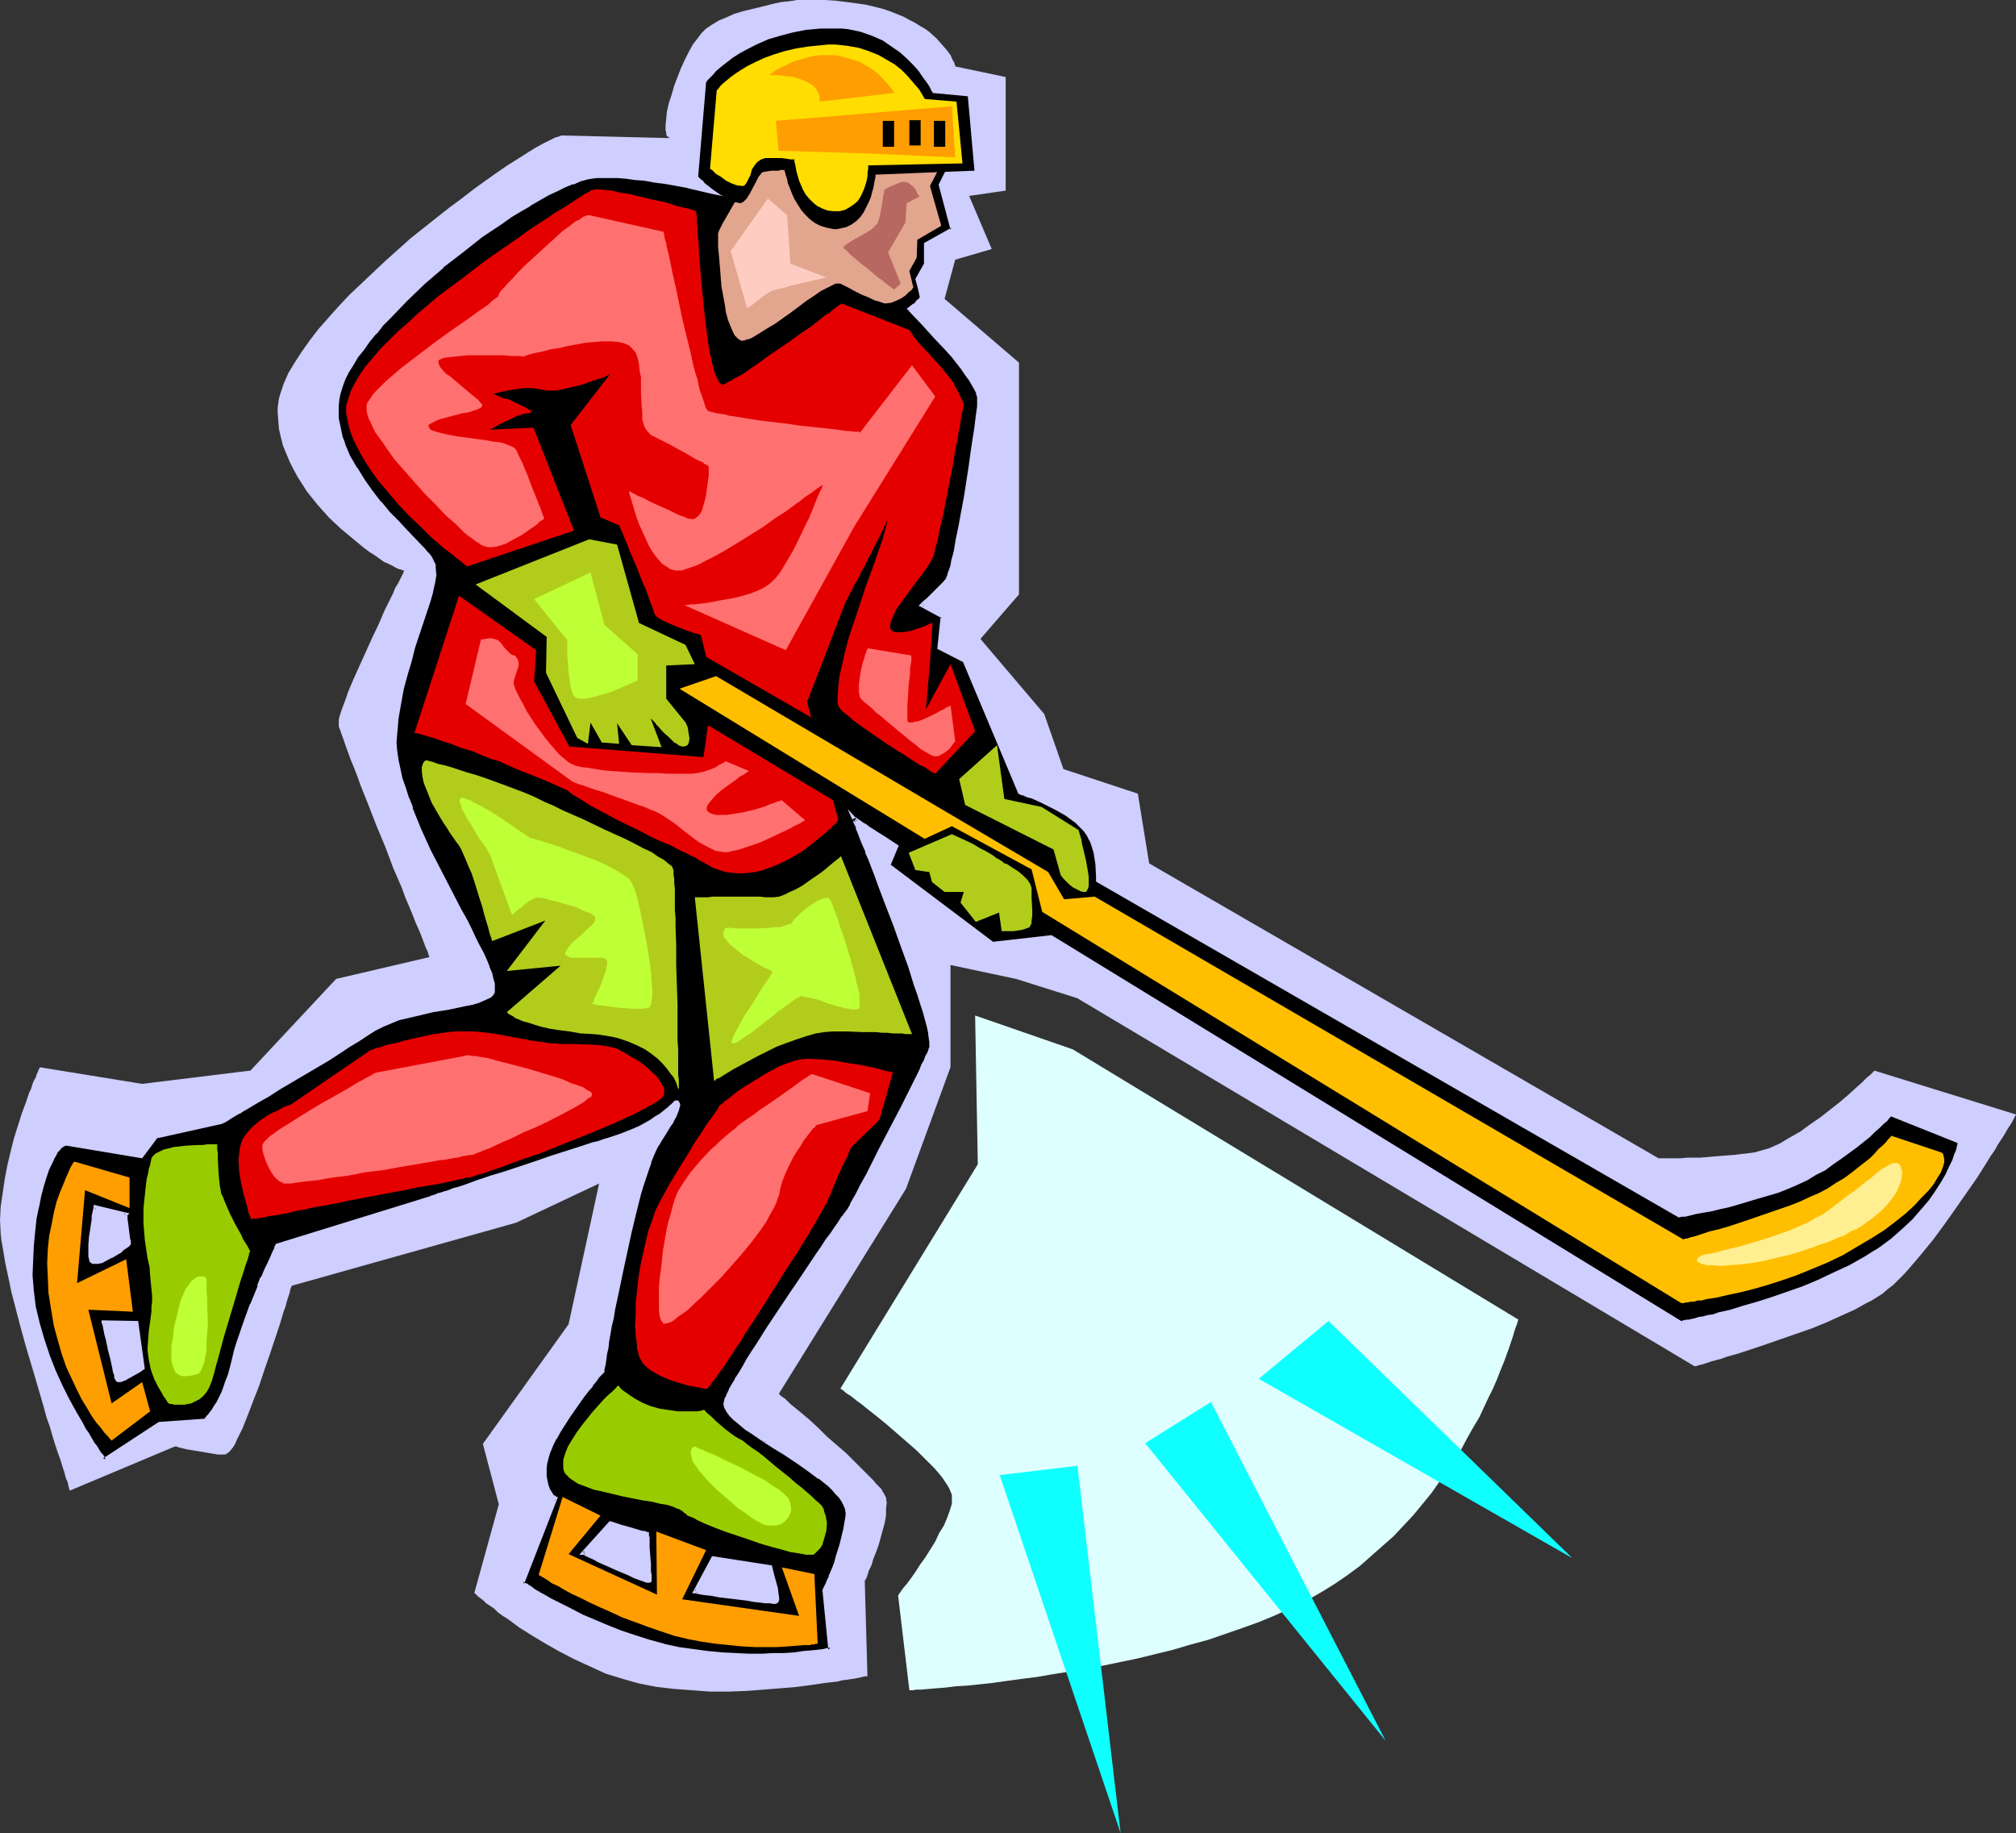
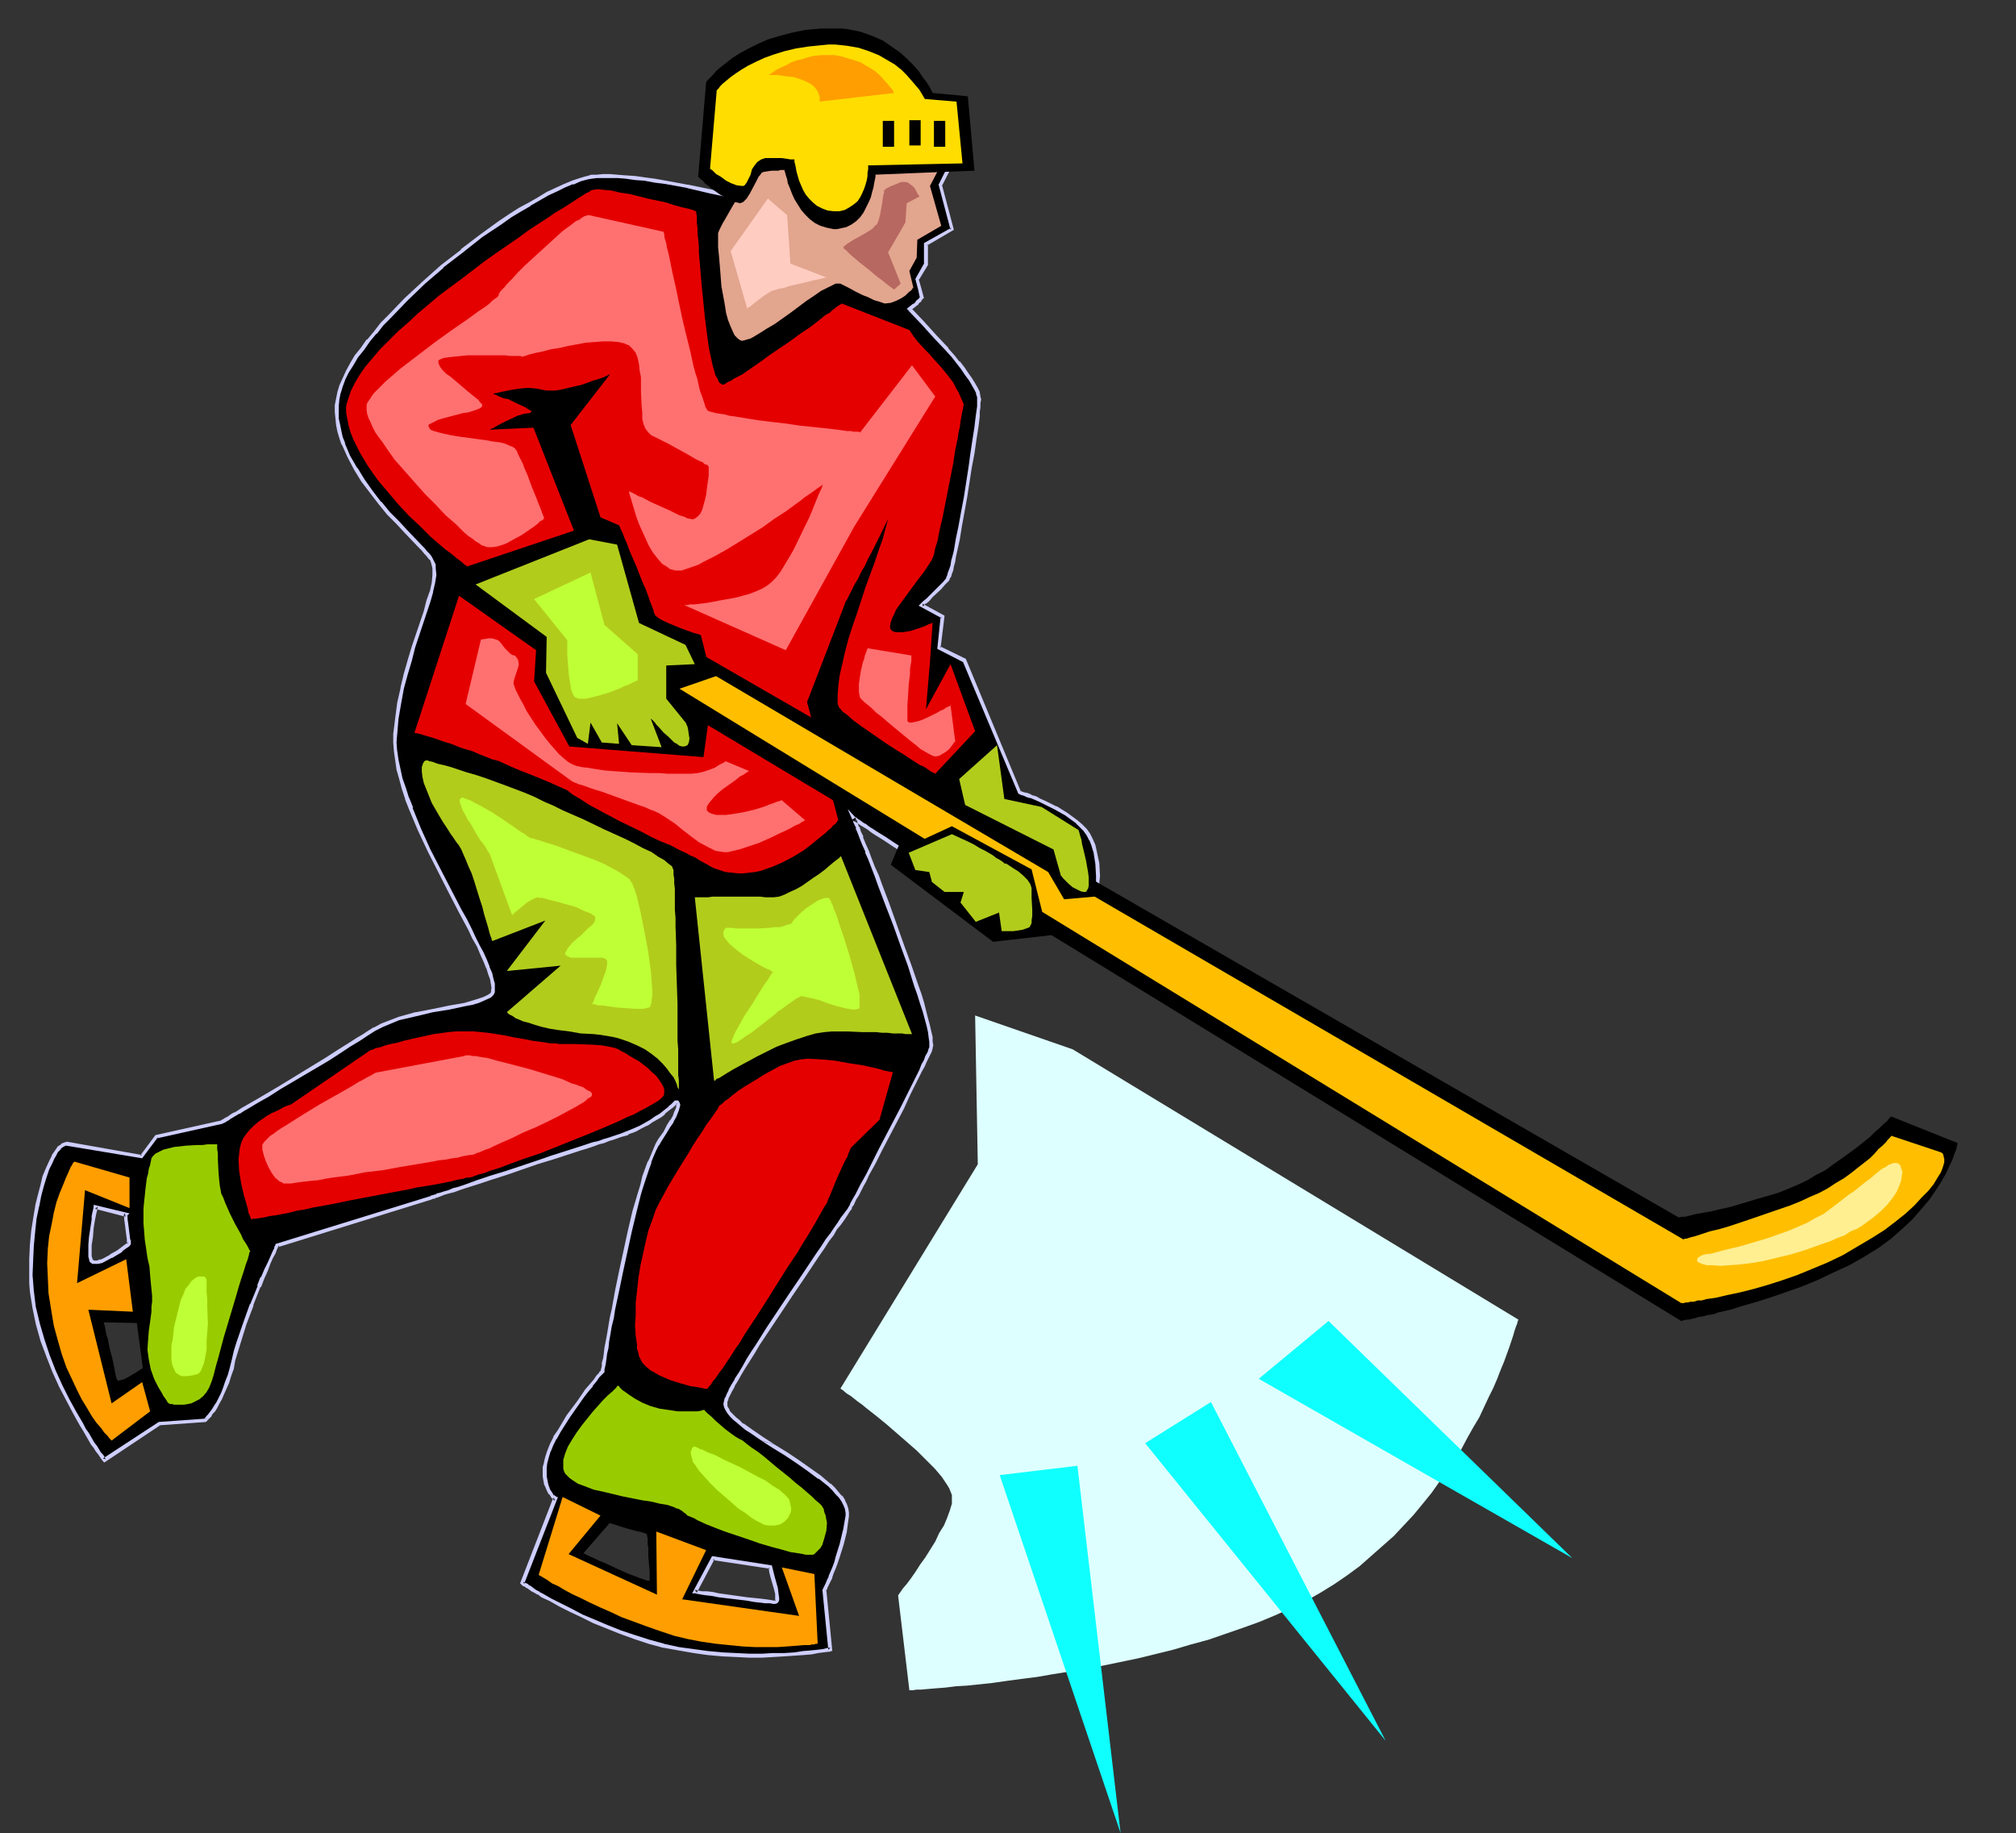
<svg xmlns="http://www.w3.org/2000/svg" xmlns:ns1="http://sodipodi.sourceforge.net/DTD/sodipodi-0.dtd" xmlns:ns2="http://www.inkscape.org/namespaces/inkscape" version="1.0" width="129.766mm" height="117.988mm" id="svg49" ns1:docname="Ice Hockey 41.wmf">
  <rect width="100%" height="100%" fill="#333333" stroke="none" />
  <ns1:namedview id="namedview49" pagecolor="#ffffff" bordercolor="#000000" borderopacity="0.25" ns2:showpageshadow="2" ns2:pageopacity="0.0" ns2:pagecheckerboard="0" ns2:deskcolor="#d1d1d1" ns2:document-units="mm" />
  <defs id="defs1">
    <pattern id="WMFhbasepattern" patternUnits="userSpaceOnUse" width="6" height="6" x="0" y="0" />
  </defs>
-   <path style="fill:#ceceff;fill-opacity:1;fill-rule:evenodd;stroke:none" d="m 194.728,0 h -0.162 -0.162 -0.485 l -0.97,0.162 -1.131,0.162 -1.616,0.162 -1.616,0.323 -1.939,0.485 -1.939,0.485 -4.04,0.969 -2.101,0.646 -1.778,0.808 -1.939,0.808 -1.616,0.969 -1.454,0.969 -1.131,1.131 -0.97,1.293 -1.131,1.454 -0.97,1.777 -0.97,1.939 -0.97,2.1 -0.808,2.1 -0.808,2.1 -0.646,2.262 -0.646,1.939 -0.485,2.1 -0.162,1.777 -0.162,1.454 v 1.293 l 0.162,0.646 v 0.323 l 0.162,0.485 0.323,0.162 0.323,0.323 h 0.323 l -26.341,-0.646 h -0.323 l -0.323,0.162 -0.485,0.162 -0.646,0.162 -0.646,0.323 -0.646,0.323 -1.616,0.808 -1.778,0.969 -2.101,1.293 -2.262,1.454 -2.586,1.616 -2.586,1.777 -2.747,1.939 -2.909,2.1 -2.909,2.262 -3.07,2.262 -3.07,2.424 -6.302,5.009 -6.141,5.493 -2.909,2.747 -2.909,2.747 -2.909,2.747 -2.586,2.747 -2.586,2.908 -2.424,2.747 -2.101,2.747 -1.939,2.747 -1.778,2.747 -1.454,2.424 -1.131,2.585 -0.808,2.424 -0.323,1.131 -0.162,1.131 -0.162,1.131 v 0.969 l 0.162,2.262 0.162,1.939 0.485,2.1 0.485,1.939 0.808,1.939 0.808,1.939 0.97,1.939 0.97,1.777 1.131,1.777 1.131,1.777 2.586,3.231 2.747,3.07 2.909,2.747 2.909,2.424 2.747,2.262 1.293,0.969 1.293,0.808 1.131,0.808 1.131,0.808 1.131,0.485 0.97,0.485 0.808,0.485 0.808,0.323 0.646,0.162 0.323,0.162 h 0.323 l 0.162,-0.162 v -0.162 0.162 l -0.323,0.323 -0.162,0.485 -0.323,0.646 -0.485,0.969 -0.485,0.969 -0.646,0.969 -0.485,1.293 -0.646,1.293 -1.454,2.908 -1.454,3.393 -1.616,3.393 -3.07,6.786 -1.454,3.231 -1.293,3.07 -0.485,1.454 -0.485,1.293 -0.485,1.293 -0.323,0.969 -0.323,0.969 -0.162,0.808 v 0.646 0.485 0.485 l 0.323,0.808 0.323,0.969 0.485,1.293 0.485,1.454 0.646,1.777 0.646,1.777 0.808,1.939 0.808,2.1 0.808,2.262 0.97,2.424 0.97,2.424 1.939,5.009 2.101,5.009 1.939,5.17 2.101,4.847 0.808,2.262 0.97,2.262 0.808,1.939 0.808,2.1 0.808,1.777 0.646,1.616 0.485,1.293 0.485,1.293 0.485,0.969 0.162,0.646 0.162,0.485 0.162,0.162 -22.786,5.332 -20.846,22.297 -26.341,3.231 -24.886,-4.039 v 0.162 l -0.162,0.162 -0.162,0.323 -0.162,0.485 -0.323,0.646 -0.162,0.646 -0.485,0.808 -0.323,0.808 -0.323,1.131 -0.485,0.969 -0.808,2.424 -0.97,2.585 -0.97,3.07 -0.97,3.07 -0.808,3.231 -0.808,3.393 -0.646,3.393 -0.485,3.393 -0.485,3.231 L 0,296.807 l 0.162,3.231 0.162,1.616 0.323,1.777 0.323,1.939 0.323,1.939 0.485,2.262 0.485,2.262 0.485,2.424 0.646,2.424 1.293,5.009 1.454,5.332 3.07,10.341 1.454,5.009 0.646,2.424 0.808,2.262 0.646,2.262 0.646,2.1 0.646,1.939 0.646,1.777 0.485,1.616 0.485,1.454 0.323,1.293 0.485,1.131 0.162,0.808 0.162,0.646 0.162,0.485 h 0.162 l 25.371,-10.664 h 0.162 0.323 l 0.323,0.162 0.646,0.162 0.646,0.162 0.646,0.162 1.939,0.323 3.878,0.646 1.939,0.323 h 1.778 l 0.323,-0.162 0.485,-0.323 0.485,-0.485 0.646,-0.808 0.485,-0.808 0.485,-1.131 0.646,-1.293 0.646,-1.293 0.646,-1.616 0.646,-1.616 1.293,-3.393 1.454,-3.716 1.293,-3.878 1.293,-3.716 1.293,-3.878 1.131,-3.393 0.485,-1.616 0.485,-1.616 0.485,-1.293 0.323,-1.293 0.323,-0.969 0.323,-0.969 0.162,-0.808 0.162,-0.485 0.162,-0.323 v -0.162 l 54.621,-15.349 20.2,-9.533 -7.434,34.253 -20.846,29.083 3.878,14.703 -5.979,21.651 h 0.162 l 0.162,0.162 0.323,0.323 0.323,0.323 0.646,0.485 0.646,0.485 0.646,0.646 0.97,0.646 0.97,0.646 0.97,0.969 1.131,0.808 1.293,0.808 2.586,1.939 3.07,1.939 3.232,1.939 3.394,1.939 3.717,1.939 3.878,1.777 3.878,1.777 4.202,1.293 4.04,1.131 4.202,0.808 4.202,0.485 4.363,0.323 4.363,0.323 h 4.525 l 4.363,-0.162 4.202,-0.323 4.04,-0.323 3.878,-0.323 3.717,-0.485 3.232,-0.485 1.454,-0.162 1.454,-0.162 1.293,-0.323 1.293,-0.162 1.131,-0.162 0.97,-0.162 0.808,-0.162 0.646,-0.162 0.646,-0.162 h 0.323 0.323 v 0 l -0.646,-22.943 v -0.162 -0.162 l 0.323,-0.485 0.323,-0.808 0.323,-1.131 0.646,-1.293 0.485,-1.616 0.646,-1.616 0.646,-1.777 0.97,-3.555 0.485,-1.777 0.323,-1.777 v -1.616 l 0.162,-1.454 -0.162,-1.293 -0.485,-0.969 -0.323,-0.485 -0.323,-0.646 -0.646,-0.646 -0.646,-0.646 -0.646,-0.808 -0.808,-0.808 -1.778,-1.777 -1.939,-1.939 -2.101,-2.1 -4.686,-4.039 -2.101,-2.1 -2.101,-1.939 -2.101,-1.777 -1.778,-1.454 -0.808,-0.646 -0.646,-0.646 -0.646,-0.646 -0.485,-0.323 -0.485,-0.323 -0.323,-0.323 -0.162,-0.162 v -0.162 l 30.866,-49.764 10.827,-29.568 v -24.882 l 15.998,3.393 14.867,4.686 150.126,89.511 h 0.162 0.323 l 0.323,-0.162 0.646,-0.162 0.646,-0.162 0.97,-0.323 0.97,-0.323 1.131,-0.323 1.293,-0.323 1.293,-0.485 2.909,-0.808 3.394,-1.131 3.394,-1.131 3.717,-1.293 7.434,-2.585 3.555,-1.454 3.555,-1.616 3.232,-1.454 2.909,-1.616 1.293,-0.646 1.293,-0.808 1.293,-0.808 1.293,-1.131 1.293,-0.969 1.293,-1.293 1.454,-1.454 1.293,-1.454 2.747,-3.231 2.909,-3.555 2.747,-3.716 2.747,-3.878 2.586,-3.716 2.586,-3.716 2.262,-3.555 0.97,-1.616 1.131,-1.616 0.808,-1.454 0.97,-1.454 0.808,-1.293 0.646,-1.131 0.646,-0.969 0.485,-0.808 0.323,-0.646 0.323,-0.646 0.162,-0.162 v -0.162 l -34.421,-10.664 v 0 l -0.162,0.162 -0.162,0.162 -0.485,0.485 -0.323,0.323 -0.646,0.485 -0.646,0.646 -0.646,0.646 -1.616,1.454 -1.778,1.616 -2.101,1.777 -2.262,1.777 -2.262,1.777 -2.586,1.777 -2.424,1.777 -2.586,1.454 -2.424,1.454 -2.586,1.131 -2.262,0.646 -1.131,0.323 -1.131,0.162 -4.202,0.485 -4.202,0.323 -1.778,0.162 -1.939,0.162 h -1.778 -1.454 l -1.616,0.162 h -1.293 -1.131 -0.97 -1.939 L 279.568,210.043 l -2.747,-16.965 -18.099,-5.978 -4.686,-13.41 -15.514,-18.258 9.373,-10.825 V 88.218 l -18.099,-15.511 2.586,-9.533 8.888,-2.585 -5.494,-12.926 8.888,-1.293 V 18.742 L 232.381,16.157 V 15.996 15.834 l -0.162,-0.162 v -0.323 l -0.485,-0.808 -0.485,-1.131 -0.97,-1.293 -1.131,-1.293 -1.293,-1.454 -1.778,-1.616 -1.131,-0.808 -1.131,-0.646 -1.293,-0.808 -1.293,-0.646 -1.454,-0.808 -1.616,-0.646 -1.616,-0.646 -1.939,-0.646 -1.939,-0.485 -2.101,-0.485 -2.262,-0.323 L 205.878,0.485 203.293,0.162 200.707,0 h -2.909 z" id="path1" />
  <path style="fill:#000000;fill-opacity:1;fill-rule:evenodd;stroke:none" d="m 173.397,379.047 -4.363,8.24 h 0.323 0.485 l 0.97,0.162 1.131,0.162 1.454,0.162 1.454,0.323 6.949,0.808 1.616,0.323 1.454,0.162 1.293,0.162 1.131,0.162 0.808,0.162 h 0.485 l 0.323,-0.162 0.162,-0.162 v -0.323 -0.485 l -0.162,-1.131 -0.162,-1.131 -0.808,-2.908 -0.323,-1.293 -0.162,-0.969 z m 47.834,-303.916 3.232,3.393 3.07,3.393 2.909,3.07 1.454,1.616 1.131,1.616 1.131,1.293 1.131,1.454 0.808,1.293 0.808,1.293 0.485,1.131 0.485,0.969 0.323,0.808 v 0.808 0.808 l -0.162,0.969 v 0.969 l -0.162,1.131 -0.162,1.293 -0.162,1.454 -0.485,3.07 -0.485,3.393 -0.485,3.393 -1.131,7.271 -0.646,3.555 -0.646,3.393 -0.646,3.231 -0.485,2.908 -0.323,1.293 -0.323,1.131 -0.323,1.131 -0.162,0.969 -0.323,0.808 -0.162,0.646 -0.162,0.485 -0.162,0.323 -0.97,0.969 -0.97,1.131 -1.939,1.939 -0.97,0.969 -0.808,0.646 -0.323,0.323 -0.162,0.162 -0.162,0.162 h -0.162 l 5.171,2.908 -0.808,7.594 6.141,2.908 13.413,32.153 0.162,0.162 h 0.323 l 0.485,0.323 0.808,0.162 0.97,0.323 0.97,0.485 1.293,0.485 1.131,0.485 2.586,1.293 2.586,1.616 2.424,1.777 1.131,0.969 0.97,0.969 0.808,1.131 0.808,1.293 0.485,1.454 0.485,1.454 0.485,3.07 0.162,2.908 v 1.454 1.293 l -0.162,1.293 -0.162,1.131 v 0.808 l -0.162,0.646 v 0.485 0.162 h -0.162 -0.485 l -0.808,0.323 -0.97,0.162 -1.131,0.162 -1.293,0.323 -2.909,0.646 -3.232,0.485 -3.232,0.323 -1.293,0.323 h -1.293 -1.131 -0.97 l -0.646,-0.162 -0.808,-0.323 -1.131,-0.485 -1.293,-0.646 -1.616,-0.808 -1.616,-0.969 -1.778,-0.969 -1.939,-1.131 -1.939,-1.293 -2.101,-1.131 -4.363,-2.747 -4.202,-2.585 -4.202,-2.747 -2.586,-1.616 -2.262,-1.454 -2.101,-1.454 -0.97,-0.485 -0.808,-0.646 -0.97,-0.485 -0.646,-0.485 -0.646,-0.485 -0.485,-0.323 -0.323,-0.162 -0.323,-0.162 -0.162,-0.162 -0.162,-0.162 0.162,0.162 0.162,0.485 0.323,0.646 0.323,0.969 0.485,1.131 0.485,1.293 0.646,1.616 0.646,1.777 0.808,1.777 0.808,2.1 0.808,2.1 0.808,2.262 1.778,4.686 1.939,5.009 1.778,5.009 1.778,4.847 1.454,4.686 0.808,2.262 0.646,2.1 0.485,1.939 0.646,1.939 0.323,1.616 0.323,1.454 0.323,1.454 0.162,0.969 v 0.969 l -0.162,0.646 -0.162,0.646 -0.323,0.646 -0.323,0.808 -0.485,0.969 -0.485,1.131 -0.646,1.293 -0.646,1.293 -0.646,1.454 -1.616,3.07 -1.616,3.231 -3.555,6.786 -1.616,3.393 -1.778,3.231 -1.454,2.908 -0.808,1.454 -0.646,1.131 -0.485,1.293 -0.646,0.969 -0.485,0.969 -0.323,0.646 -0.323,0.646 -0.323,0.485 -0.162,0.323 -0.162,0.162 -0.162,0.323 -0.323,0.646 -0.646,0.808 -0.646,0.808 -0.646,1.131 -0.97,1.293 -0.97,1.293 -0.97,1.616 -1.131,1.616 -1.293,1.777 -1.131,1.777 -2.747,3.878 -2.747,4.039 -5.333,8.24 -2.586,4.039 -1.293,1.939 -1.131,1.777 -0.97,1.777 -0.97,1.454 -0.808,1.616 -0.808,1.293 -0.808,1.293 -0.485,0.969 -0.323,0.969 -0.323,0.646 v 0.646 l 0.162,0.646 0.162,0.646 0.485,0.808 0.646,0.646 0.808,0.808 0.808,0.646 0.97,0.969 1.131,0.646 1.131,0.808 2.586,1.939 2.747,1.777 3.07,1.777 2.747,1.939 2.909,1.777 2.586,1.939 2.424,1.939 0.97,0.969 0.808,0.969 0.808,0.969 0.646,0.969 0.485,0.969 0.485,0.808 0.162,0.969 v 0.969 l -0.646,3.555 -0.808,3.231 -0.97,3.07 -0.485,1.454 -0.485,1.293 -0.323,1.131 -0.485,1.131 -0.485,0.808 -0.323,0.808 -0.323,0.646 -0.162,0.485 -0.162,0.323 1.454,14.541 h -0.162 -0.323 -0.323 l -0.808,0.323 h -1.454 l -1.616,0.323 -1.939,0.162 -2.101,0.162 -2.424,0.323 h -2.747 l -2.747,0.162 h -3.07 l -3.232,-0.162 -3.394,-0.162 -3.394,-0.323 -3.555,-0.485 -3.555,-0.485 -3.717,-0.808 -3.555,-0.969 -3.555,-1.131 -3.394,-1.131 -3.232,-1.293 -3.07,-1.454 -3.07,-1.293 -2.747,-1.293 -2.586,-1.293 -2.262,-1.293 -1.939,-1.131 -0.97,-0.485 -0.808,-0.485 -0.646,-0.485 -0.646,-0.323 -0.646,-0.323 -0.485,-0.323 -0.323,-0.162 -0.323,-0.323 h -0.162 l 8.08,-20.681 -0.162,-0.162 -0.485,-0.323 -0.485,-0.646 -0.646,-1.131 -0.323,-0.646 -0.162,-0.646 -0.162,-0.808 -0.162,-0.969 v -0.969 -1.131 l 0.162,-1.293 0.323,-1.293 0.485,-1.454 0.646,-1.616 0.97,-1.616 0.97,-1.777 2.101,-3.393 2.424,-3.393 1.131,-1.616 1.131,-1.293 0.97,-1.454 0.97,-0.969 0.646,-0.969 0.646,-0.808 0.323,-0.323 0.162,-0.162 v -0.162 l 0.162,-0.323 v -0.646 l 0.162,-0.808 0.162,-1.131 0.323,-1.293 0.162,-1.454 0.323,-1.616 0.323,-1.777 0.323,-1.777 0.323,-2.1 0.323,-2.1 0.97,-4.524 0.97,-4.686 2.101,-9.694 1.131,-4.686 1.293,-4.524 0.646,-2.1 0.485,-1.939 0.646,-1.939 0.646,-1.616 0.646,-1.616 0.646,-1.454 0.646,-1.293 0.646,-1.131 1.131,-1.777 0.97,-1.454 0.808,-1.293 0.485,-1.131 0.485,-0.808 0.323,-0.808 0.162,-0.646 v -0.323 l 0.162,-0.323 -0.162,-0.323 -0.162,-0.323 h -0.323 l -0.162,0.162 -0.162,0.162 -0.323,0.323 -0.323,0.323 -0.646,0.485 -0.646,0.485 -0.646,0.646 -0.97,0.646 -0.97,0.808 -1.131,0.646 -1.293,0.808 -1.293,0.646 -1.616,0.646 -1.616,0.808 -1.778,0.646 -1.778,0.646 -0.97,0.323 -1.131,0.323 -1.293,0.323 -1.454,0.485 -1.454,0.485 -1.616,0.485 -3.394,1.131 -3.555,1.131 -3.717,1.131 -7.434,2.585 -3.555,1.131 -3.394,1.131 -3.07,0.969 -1.454,0.646 -1.293,0.323 -1.293,0.485 -0.97,0.323 -0.97,0.323 -0.808,0.162 -0.646,0.323 -0.485,0.162 h -0.162 -0.162 l -37.491,11.633 v 0.162 0.162 l -0.162,0.162 -0.162,0.323 -0.485,0.969 -0.485,1.131 -0.646,1.454 -0.808,1.777 -0.808,1.777 -0.808,2.1 -1.778,4.362 -1.778,4.686 -1.454,4.686 -0.646,2.1 -0.485,2.1 -0.485,1.939 -0.646,1.777 -0.485,1.616 -0.485,1.454 -0.646,1.293 -0.485,1.293 -0.646,0.969 -0.646,0.969 -0.485,0.808 -0.485,0.808 -0.323,0.485 -0.485,0.485 -0.323,0.323 -0.162,0.323 h -0.162 v 0.162 l -11.312,0.808 -13.251,8.886 v -0.162 l -0.162,-0.162 -0.323,-0.323 -0.323,-0.485 -0.323,-0.646 -0.485,-0.646 -0.485,-0.808 -0.646,-0.969 -0.646,-0.969 -0.808,-1.131 -0.646,-1.293 -0.808,-1.293 -1.616,-2.747 -1.616,-3.07 -1.778,-3.393 -1.616,-3.555 -1.454,-3.716 -1.293,-3.878 -1.131,-3.878 -0.97,-4.039 -0.485,-3.878 -0.162,-2.1 v -1.939 -3.878 l 0.162,-3.555 0.323,-3.231 0.485,-3.231 0.485,-2.908 0.485,-2.585 0.646,-2.424 0.646,-2.1 0.808,-1.939 0.646,-1.616 0.808,-1.454 0.646,-1.131 0.646,-0.969 0.808,-0.485 0.485,-0.485 h 0.646 l 18.099,3.231 3.717,-5.009 15.837,-3.393 v -0.162 l 0.162,-0.162 0.323,-0.162 0.646,-0.162 0.485,-0.485 0.808,-0.323 0.808,-0.485 0.808,-0.646 1.131,-0.485 0.97,-0.646 2.424,-1.454 2.586,-1.616 2.909,-1.616 11.635,-7.109 2.747,-1.616 2.586,-1.616 2.262,-1.454 0.97,-0.646 0.97,-0.646 1.939,-1.131 1.939,-0.969 1.939,-0.969 2.101,-0.646 4.04,-1.131 4.202,-0.969 4.04,-0.646 3.555,-0.808 1.778,-0.323 1.616,-0.485 1.454,-0.485 1.293,-0.646 0.485,-0.485 0.323,-0.646 0.162,-0.808 -0.162,-1.131 -0.162,-1.131 -0.485,-1.293 -0.485,-1.454 -0.808,-1.616 -0.646,-1.777 -0.97,-1.939 -0.97,-1.939 -1.131,-2.1 -1.131,-2.262 -1.131,-2.262 -2.586,-4.686 -2.424,-4.847 -2.586,-5.009 -2.262,-5.17 -2.101,-5.009 -0.97,-2.424 -0.808,-2.585 -0.646,-2.262 -0.646,-2.424 -0.485,-2.262 -0.323,-2.1 v -2.1 -2.1 l 0.323,-3.716 0.646,-3.878 0.646,-3.555 0.97,-3.555 0.97,-3.231 0.97,-3.231 0.97,-3.07 0.97,-2.908 0.97,-2.585 0.646,-2.585 0.808,-2.262 0.323,-2.1 0.323,-1.939 v -1.777 l -0.162,-0.646 -0.162,-0.646 -0.323,-0.646 -0.323,-0.646 -0.485,-0.485 -0.646,-0.646 -0.646,-0.808 -0.646,-0.646 -1.616,-1.777 -1.939,-1.939 -1.939,-2.1 -2.262,-2.262 -2.101,-2.585 -2.101,-2.585 -2.101,-2.747 -1.778,-2.908 -1.616,-3.07 -1.293,-3.07 -0.485,-1.454 -0.485,-1.616 -0.323,-1.616 -0.162,-1.454 -0.162,-1.616 v -1.616 l 0.162,-1.454 0.323,-1.616 0.646,-1.616 0.646,-1.777 0.808,-1.616 1.131,-1.939 1.131,-1.777 1.454,-1.939 1.454,-1.939 1.616,-1.939 1.616,-2.1 1.939,-1.939 3.878,-4.039 4.363,-4.201 4.525,-3.878 4.686,-3.716 4.686,-3.716 4.848,-3.231 2.424,-1.616 2.262,-1.454 2.262,-1.454 2.262,-1.293 2.101,-1.131 2.262,-1.131 1.939,-0.808 1.939,-0.808 1.939,-0.808 1.616,-0.485 1.131,-0.162 1.131,-0.162 h 1.616 1.616 l 1.939,0.162 h 1.939 l 2.262,0.323 2.424,0.323 2.424,0.323 2.586,0.323 5.333,0.969 5.494,1.293 5.494,1.293 0.323,-2.262 0.323,-2.424 0.323,-2.585 0.323,-2.747 0.323,-0.969 0.323,-0.969 0.808,-0.969 0.808,-0.808 0.97,-0.969 1.293,-0.808 1.454,-0.808 1.454,-0.646 1.616,-0.808 1.939,-0.646 1.778,-0.646 1.939,-0.485 2.101,-0.485 2.101,-0.485 4.525,-0.646 4.363,-0.162 h 2.262 2.262 l 2.262,0.162 2.101,0.323 2.101,0.485 2.101,0.485 1.939,0.646 1.939,0.646 1.778,0.969 1.778,0.969 1.454,1.131 1.293,1.293 1.293,1.454 1.131,1.616 -4.202,8.24 2.747,10.825 -6.302,3.716 v 4.847 l -2.262,3.716 0.646,2.262 0.485,2.1 -0.162,0.323 -0.162,0.323 -0.485,0.323 -0.323,0.485 -0.485,0.323 z M 30.704,295.514 23.27,293.575 v 0.162 0.323 l -0.162,0.485 -0.162,0.646 -0.162,0.808 -0.162,0.808 -0.323,1.939 -0.162,2.1 -0.162,2.1 v 2.585 0.646 l 0.323,0.485 0.323,0.323 0.485,0.162 0.646,-0.162 0.808,-0.162 0.646,-0.323 1.778,-0.808 1.616,-1.131 0.808,-0.485 0.646,-0.485 0.646,-0.323 0.323,-0.323 0.323,-0.323 h 0.162 v -0.162 l -0.162,-0.162 v -0.323 l -0.162,-0.485 v -1.131 l -0.323,-1.293 -0.162,-1.293 v -1.293 -0.323 l -0.162,-0.323 v -0.323 z m 2.586,26.336 -8.08,-0.162 0.162,0.485 0.162,0.646 0.162,0.808 0.162,0.969 0.323,0.969 0.485,2.424 0.646,2.424 0.485,2.262 0.162,0.969 0.162,0.808 0.162,0.646 0.162,0.485 0.162,0.162 0.162,0.162 0.646,-0.162 0.646,-0.162 0.97,-0.485 1.939,-1.131 0.97,-0.646 0.808,-0.485 z m 115.059,48.633 -6.464,7.432 h 0.162 l 0.646,0.323 0.646,0.323 1.131,0.485 1.293,0.646 1.293,0.485 3.07,1.454 2.909,1.293 1.293,0.485 1.293,0.485 0.97,0.323 0.808,0.323 h 0.485 0.162 v -0.808 -0.646 -0.646 l -0.162,-1.939 -0.162,-1.939 v -2.1 l -0.162,-0.808 v -0.808 -0.646 l -0.162,-0.646 v -0.323 l -0.323,-0.162 -0.485,-0.162 -0.485,-0.162 -1.454,-0.323 -1.778,-0.485 -1.616,-0.485 -1.454,-0.485 -0.646,-0.162 -0.323,-0.162 h -0.323 z" id="path2" />
  <path style="fill:#ceceff;fill-opacity:1;fill-rule:evenodd;stroke:none" d="m 173.235,378.562 -4.848,9.048 h 0.97 -0.162 l 0.485,0.162 h 0.162 l 0.808,0.162 1.131,0.162 1.454,0.162 1.616,0.323 6.787,0.808 1.778,0.323 1.454,0.162 1.293,0.162 h 1.131 l 0.808,0.162 h 0.485 l 0.485,-0.162 0.323,-0.323 0.162,-0.485 v -0.485 l -0.162,-1.131 -0.162,-1.293 v 0 l -0.808,-2.908 -0.323,-1.293 v 0 l -0.323,-1.293 -14.544,-2.262 0.162,0.969 13.898,2.1 -0.323,-0.323 0.162,0.969 v 0.162 l 0.323,1.293 0.808,2.747 v 0 l 0.323,1.293 v 1.131 -0.162 0.485 0 0.323 l 0.162,-0.323 -0.162,0.162 0.162,-0.162 -0.323,0.162 h 0.162 -0.485 0.162 l -0.808,-0.162 -1.131,-0.162 -1.293,-0.162 -1.616,-0.162 -1.616,-0.162 -6.949,-0.969 -1.454,-0.323 -1.454,-0.162 h -1.131 l -0.808,-0.162 v 0 l -0.646,-0.162 h -0.323 l 0.485,0.646 4.363,-8.24 -0.485,0.323 z" id="path3" />
  <path style="fill:#ceceff;fill-opacity:1;fill-rule:evenodd;stroke:none" d="m 220.584,75.131 3.555,3.716 3.07,3.393 2.909,3.07 v 0 l 1.454,1.616 1.131,1.454 v 0 l 1.131,1.454 0.97,1.454 0.97,1.293 0.646,1.131 v 0 l 0.646,1.131 0.485,0.969 -0.162,-0.162 0.323,0.969 v 0 0.646 -0.162 0.808 0.162 0.969 -0.162 l -0.162,1.131 -0.162,1.131 -0.162,1.293 -0.162,1.454 -0.485,3.07 -0.485,3.231 -0.485,3.555 -1.131,7.271 -0.646,3.393 -0.646,3.555 -0.646,3.07 -0.485,2.908 v 0 l -0.323,1.293 -0.323,1.131 -0.162,1.131 -0.323,0.969 -0.323,0.808 -0.162,0.646 -0.162,0.485 v -0.162 l -0.162,0.323 h 0.162 l -0.808,0.969 -1.131,1.131 -1.939,1.939 -0.97,0.969 -0.808,0.646 v 0 l -0.323,0.323 v 0 l -0.808,0.808 5.656,3.07 -0.323,-0.323 -0.808,7.755 6.302,3.231 -0.162,-0.323 13.574,32.314 0.323,0.162 v 0 l 0.323,0.162 0.646,0.162 0.646,0.323 0.97,0.323 -0.162,-0.162 1.131,0.485 1.131,0.485 1.293,0.646 2.586,1.293 v 0 l 2.586,1.454 2.424,1.777 v 0 l 0.97,0.969 0.97,0.969 v 0 l 0.808,1.131 0.646,1.293 v -0.162 l 0.485,1.293 0.485,1.616 v -0.162 l 0.485,3.07 v 0 l 0.162,2.908 v 1.454 1.293 l -0.162,1.293 v -0.162 1.131 l -0.162,0.969 -0.162,0.646 v 0.323 0.323 l 0.323,-0.485 h -0.162 v 0 l -0.485,0.162 v 0 l -0.646,0.162 v 0 l -0.97,0.162 h -0.162 l -1.131,0.323 h 0.162 l -1.454,0.162 -2.909,0.646 -3.232,0.485 -3.07,0.485 -1.454,0.162 h 0.162 -1.293 l -1.131,0.162 v 0 l -0.97,-0.162 -0.646,-0.162 0.162,0.162 -0.808,-0.485 -1.131,-0.485 -1.293,-0.646 -1.454,-0.646 -1.616,-0.969 h -0.162 l -1.778,-1.131 -1.939,-0.969 h 0.162 l -1.939,-1.293 -2.262,-1.293 -4.202,-2.585 -4.363,-2.747 -4.04,-2.585 -2.586,-1.616 -2.424,-1.616 -2.101,-1.293 -0.97,-0.646 -0.808,-0.485 -0.808,-0.646 -0.646,-0.323 -0.646,-0.485 -0.485,-0.323 v 0 l -0.485,-0.323 v 0 l -0.162,-0.162 -0.323,-0.162 0.162,0.162 -1.939,-2.1 1.131,2.585 0.323,0.485 h -0.162 l 0.323,0.646 v 0 l 0.485,0.969 h -0.162 l 0.485,1.131 v 0 l 0.485,1.293 v 0 l 0.646,1.616 0.808,1.777 h -0.162 l 0.808,1.777 v 0 l 0.808,2.1 v 0 l 0.808,2.1 v 0 l 0.808,2.262 1.778,4.686 1.939,5.009 1.778,5.009 1.778,4.847 1.454,4.686 0.808,2.262 0.646,2.1 0.646,1.939 0.485,1.777 0.485,1.777 v 0 l 0.323,1.454 0.162,1.293 0.162,1.131 v 0.808 0 0.646 -0.162 l -0.323,0.646 0.162,-0.162 -0.323,0.808 -0.485,0.808 -0.323,0.969 -0.646,1.131 -0.485,1.293 -0.646,1.293 -2.262,4.524 -1.616,3.231 -3.555,6.786 -1.778,3.393 -1.616,3.231 -1.454,2.908 -0.808,1.454 -0.646,1.131 -0.646,1.293 -0.485,0.969 -0.485,0.808 -0.808,1.454 -0.162,0.485 -0.323,0.485 v 0 l -0.162,0.323 v 0 l -0.97,1.293 -0.646,0.808 -0.808,1.293 -0.808,1.131 -0.97,1.454 -1.131,1.454 -1.131,1.777 -1.131,1.616 -1.293,1.939 -2.586,3.878 -2.747,4.039 -5.494,8.24 -2.424,3.878 -1.293,1.939 -1.131,1.777 -0.97,1.777 -0.97,1.616 -0.97,1.454 v 0.162 l -0.808,1.293 v 0 l -0.646,1.131 v 0.162 l -0.485,0.969 -0.323,0.808 -0.162,0.162 -0.162,0.646 -0.162,0.808 0.162,0.808 0.323,0.646 v 0 l 0.485,0.808 0.646,0.808 0.808,0.808 0.808,0.646 v 0 l 1.131,0.969 v 0 l 0.97,0.808 1.293,0.808 2.586,1.777 3.232,0.969 -2.747,-1.777 -2.586,-1.777 -1.131,-0.808 -1.131,-0.808 v 0.162 l -0.97,-0.969 v 0 l -0.808,-0.646 -0.808,-0.808 -0.646,-0.646 v 0 l -0.323,-0.808 v 0.162 l -0.323,-0.646 v 0 -0.485 0 -0.646 0.162 l 0.323,-0.808 -0.162,0.162 0.485,-0.969 0.485,-0.969 v 0 l 0.646,-1.131 v -0.162 l 0.808,-1.293 v 0 l 0.808,-1.454 0.97,-1.616 1.131,-1.777 1.131,-1.777 1.131,-1.939 2.586,-3.878 5.494,-8.24 2.747,-4.039 2.586,-3.878 1.293,-1.939 1.131,-1.616 1.131,-1.777 1.131,-1.454 0.808,-1.454 0.97,-1.131 0.808,-1.131 0.646,-0.969 0.808,-1.293 v 0 l 0.323,-0.323 0.162,-0.646 0.323,-0.323 0.646,-1.454 0.646,-0.969 0.485,-0.969 0.646,-1.293 0.646,-1.131 0.646,-1.454 1.616,-2.908 1.616,-3.231 1.778,-3.393 3.555,-6.786 1.454,-3.231 2.262,-4.524 0.646,-1.293 0.646,-1.131 0.485,-1.131 0.485,-0.969 0.485,-0.969 0.323,-0.646 v -0.162 l 0.162,-0.485 v -0.162 l 0.162,-0.646 -0.162,-0.969 v -1.131 l -0.323,-1.293 -0.323,-1.454 v 0 l -0.485,-1.777 -0.485,-1.939 -0.485,-1.939 -0.646,-2.1 -0.808,-2.262 -1.616,-4.686 -1.778,-4.847 -1.778,-5.009 -1.778,-5.009 -1.778,-4.686 -0.808,-2.262 v 0 l -0.97,-2.1 v 0 l -0.808,-2.1 v 0 l -0.646,-1.777 v 0 l -0.808,-1.777 -0.646,-1.616 h 0.162 l -0.646,-1.293 v 0 l -0.323,-1.131 h -0.162 l -0.323,-0.969 v 0 l -0.162,-0.646 h -0.162 l -0.162,-0.485 v -0.162 l -0.808,0.485 0.162,0.162 0.162,0.162 0.323,0.162 v 0 l 0.485,0.323 v 0 l 0.485,0.323 0.485,0.323 0.808,0.485 0.808,0.485 0.808,0.646 0.97,0.646 2.101,1.293 2.424,1.616 2.586,1.616 4.04,2.585 4.363,2.747 4.202,2.585 2.101,1.293 2.101,1.131 v 0 l 1.939,1.131 1.778,0.969 v 0 l 1.616,0.969 1.454,0.808 1.454,0.646 0.97,0.485 0.97,0.485 0.808,0.162 h 0.808 0.162 1.131 l 1.293,-0.162 v 0 l 1.454,-0.162 3.07,-0.485 3.232,-0.485 2.909,-0.485 1.293,-0.323 h 0.162 l 1.131,-0.162 v 0 l 0.97,-0.323 v 0 l 0.808,-0.162 h -0.162 0.485 l 0.485,-0.162 0.162,-0.485 v 0 -0.485 l 0.162,-0.485 v -0.969 l 0.162,-1.131 v 0 -1.293 -1.293 l 0.162,-1.454 -0.162,-2.908 V 210.043 l -0.646,-3.07 v 0 l -0.323,-1.454 -0.646,-1.454 -0.646,-1.293 -0.808,-1.131 -0.162,-0.162 -0.97,-0.969 -1.131,-0.969 v 0 l -2.424,-1.777 -2.586,-1.616 h -0.162 l -2.586,-1.293 -1.131,-0.485 -1.131,-0.646 -1.131,-0.323 -0.162,-0.162 -0.808,-0.323 -0.808,-0.162 -0.485,-0.162 -0.323,-0.162 v 0 h -0.162 l 0.162,0.162 -13.413,-32.314 -6.302,-3.07 0.162,0.485 0.97,-7.917 -5.333,-2.908 v 0.646 l 0.485,-0.323 h -0.162 l 0.323,-0.323 h 0.162 l 0.808,-0.646 0.808,-0.969 2.101,-1.939 0.97,-1.131 0.97,-0.969 v 0 l 0.162,-0.485 0.323,-0.485 0.162,-0.646 0.323,-0.808 0.162,-0.969 0.323,-1.131 0.162,-1.131 0.323,-1.454 v 0 l 0.646,-2.908 0.485,-3.07 0.646,-3.555 0.646,-3.555 1.131,-7.271 0.646,-3.393 0.485,-3.393 0.485,-3.07 0.162,-1.293 0.162,-1.293 v -1.131 l 0.162,-1.131 v 0 -0.969 0 l 0.162,-0.808 v -0.162 l -0.162,-0.646 -0.162,-0.969 v -0.162 l -0.485,-0.969 -0.646,-1.131 v 0 l -0.808,-1.293 -0.808,-1.131 -0.97,-1.454 -1.131,-1.454 h -0.162 l -1.131,-1.454 -1.454,-1.616 v -0.162 l -2.909,-3.07 -3.07,-3.393 -3.232,-3.393 -0.162,0.808 z" id="path4" />
  <path style="fill:#ceceff;fill-opacity:1;fill-rule:evenodd;stroke:none" d="m 185.193,350.449 2.747,1.777 2.909,1.777 2.909,1.939 2.747,1.939 2.586,1.939 v -0.162 l 2.424,1.939 v 0 l 0.97,0.969 0.808,0.969 v 0 l 0.808,0.808 v 0 l 0.646,0.969 v 0 l 0.485,0.969 0.323,0.808 v 0 l 0.162,0.969 v -0.162 0.969 -0.162 l -0.646,3.716 v -0.162 l -0.808,3.393 -0.97,3.07 -0.323,1.293 v 0 l -0.485,1.293 v 0 l -0.485,1.131 v 0 l -0.485,1.131 0.162,-0.162 -0.485,0.969 -0.323,0.808 -0.323,0.646 -0.162,0.323 -0.162,0.323 h 0.162 l -0.323,0.162 1.454,14.703 0.485,-0.485 h -0.162 l -0.162,0.162 0.162,-0.162 h -0.323 l -1.293,0.323 -1.293,0.162 -1.616,0.162 -1.939,0.162 -2.101,0.323 -2.424,0.162 v 0 h -2.747 l -2.747,0.162 h -3.07 l -3.232,-0.162 -3.394,-0.162 h 0.162 l -3.555,-0.323 -3.555,-0.485 -3.555,-0.485 -3.717,-0.808 h 0.162 l -3.555,-0.969 -3.555,-1.131 -3.394,-1.131 v 0 l -3.232,-1.293 v 0 l -3.07,-1.293 -3.07,-1.293 -2.747,-1.454 -2.586,-1.293 -2.262,-1.131 -1.939,-1.131 -0.97,-0.485 h 0.162 l -0.97,-0.485 -0.646,-0.485 -0.646,-0.485 v 0 l -0.646,-0.323 h 0.162 l -0.485,-0.323 h -0.162 l -0.323,-0.162 v 0 l -0.162,-0.162 h -0.162 v 0 0 l 0.162,0.485 8.242,-21.166 h -0.646 0.323 l -0.646,-0.485 v 0.162 l -0.485,-0.808 v 0 l -0.646,-0.969 0.162,0.162 -0.323,-0.808 -0.162,-0.646 -0.162,-0.808 v 0 l -0.162,-0.808 v 0 -0.969 -1.131 0 l 0.162,-1.293 v 0.162 l 0.323,-1.293 0.485,-1.616 v 0.162 l 0.646,-1.616 0.808,-1.616 v 0.162 l 0.97,-1.777 2.262,-3.555 2.262,-3.231 1.131,-1.616 1.131,-1.454 1.131,-1.293 h -0.162 l 0.97,-1.131 0.646,-0.969 0.646,-0.646 v 0 l 0.323,-0.323 0.323,-0.323 v -0.323 0 -0.323 l 0.162,-0.646 0.162,-0.808 0.162,-1.131 0.162,-1.293 0.323,-1.293 0.162,-1.616 0.323,-1.777 0.323,-1.939 0.485,-1.939 0.323,-2.1 0.97,-4.524 0.97,-4.686 2.101,-9.694 v 0 l 1.131,-4.686 1.131,-4.524 0.646,-2.1 0.646,-1.939 0.646,-1.939 0.646,-1.777 -0.162,0.162 0.646,-1.616 0.646,-1.454 0.646,-1.293 v 0.162 l 0.646,-1.131 1.131,-1.777 0.97,-1.616 0.808,-1.131 v -0.162 l 0.646,-1.131 0.323,-0.808 0.323,-0.808 v 0 l 0.162,-0.646 0.162,-0.485 v -0.323 l -0.162,-0.485 -0.323,-0.485 h -0.808 l -0.97,0.969 -0.646,0.485 h 0.162 l -0.646,0.485 -0.808,0.646 v 0 l -0.808,0.646 -1.131,0.646 -1.131,0.808 -1.131,0.646 v 0 l -1.454,0.808 -1.454,0.646 -1.616,0.646 v 0 l -1.616,0.646 -1.939,0.646 -0.97,0.323 -1.131,0.323 -1.293,0.485 -1.454,0.323 -1.454,0.485 -1.454,0.485 -7.11,2.262 -3.717,1.293 -7.272,2.424 -3.717,1.131 -3.394,1.131 -3.07,1.131 -1.454,0.485 -1.293,0.323 -1.131,0.485 -1.131,0.323 -0.97,0.323 -0.808,0.162 v 0.162 l -0.646,0.162 v 0 l -0.485,0.162 h -0.162 l -0.162,0.162 v 0 l -37.653,11.633 -0.162,0.485 0.162,-0.162 -0.323,0.323 v 0.323 l -0.485,0.969 -0.485,1.131 -0.646,1.454 -0.808,1.616 -0.808,1.939 h -0.162 l -0.808,2.1 h 0.162 l -1.778,4.362 -0.162,0.162 -1.616,4.524 -1.616,4.686 -0.646,2.1 -0.485,2.1 -0.485,1.939 -0.485,1.777 -0.646,1.616 v 0 l -0.485,1.454 v 0 l -0.485,1.293 -0.646,1.293 -0.485,0.969 v 0 l -0.646,0.969 -0.485,0.808 -0.485,0.646 -0.485,0.646 0.162,-0.162 -0.485,0.485 -0.646,0.808 0.323,-0.162 h 0.97 l 0.485,-0.485 v 0 l 0.323,-0.646 0.646,-0.646 0.485,-0.808 0.485,-0.969 v 0 l 0.646,-1.131 0.485,-1.131 0.646,-1.454 v 0 l 0.646,-1.454 v 0 l 0.485,-1.616 0.646,-1.777 0.323,-1.939 0.646,-2.1 0.646,-2.1 1.454,-4.686 1.778,-4.686 -0.162,0.162 1.778,-4.524 h 0.162 l 0.808,-2.1 v 0 l 0.808,-1.777 0.646,-1.777 0.646,-1.454 0.646,-1.131 0.323,-0.969 0.162,-0.323 0.323,-0.323 v -0.323 l -0.323,0.485 37.491,-11.633 v 0 l 0.162,-0.162 -0.162,0.162 0.323,-0.162 h 0.485 v -0.162 l 0.646,-0.162 v 0 l 0.808,-0.323 0.808,-0.323 1.131,-0.323 1.293,-0.323 1.293,-0.485 1.454,-0.485 3.07,-0.969 3.394,-1.131 3.555,-1.131 7.434,-2.585 3.717,-1.131 6.949,-2.262 1.616,-0.485 1.454,-0.485 1.293,-0.485 1.293,-0.323 1.131,-0.485 1.131,-0.323 1.778,-0.646 1.778,-0.485 v -0.162 l 1.778,-0.646 1.454,-0.808 1.293,-0.646 h 0.162 l 1.131,-0.808 1.131,-0.646 1.131,-0.646 0.808,-0.646 v -0.162 l 0.808,-0.646 0.646,-0.485 v 0 l 0.646,-0.485 0.97,-0.969 -0.323,0.162 h 0.323 l -0.323,-0.162 0.162,0.323 -0.162,-0.162 0.162,0.162 v -0.162 l -0.162,0.323 v 0.485 0 l -0.162,0.485 v 0 l -0.323,0.646 -0.323,0.969 -0.646,1.131 v -0.162 l -0.808,1.293 -0.808,1.616 -1.293,1.777 -0.646,1.131 v 0 l -0.485,1.131 -0.646,1.616 -0.646,1.454 -0.162,0.162 -0.646,1.777 -0.646,1.777 -0.485,2.1 -0.646,2.1 -1.293,4.362 -1.131,4.847 v 0 l -2.101,9.694 -0.97,4.686 -0.808,4.524 -0.485,2.1 -0.323,1.939 -0.323,1.939 -0.323,1.777 -0.323,1.616 -0.162,1.454 -0.162,1.131 -0.323,1.131 v 0.808 l -0.162,0.646 -0.162,0.485 v 0 0.162 l 0.162,-0.323 -0.162,0.162 -0.323,0.323 v 0.162 l -0.646,0.646 -0.646,0.969 -0.97,1.131 v 0 l -1.131,1.293 -0.97,1.454 -1.131,1.616 -2.424,3.231 -2.101,3.555 -1.131,1.616 v 0.162 l -0.808,1.616 -0.646,1.616 v 0 l -0.485,1.454 -0.323,1.293 v 0.162 l -0.323,1.131 v 0.162 1.131 0.969 0 l 0.162,0.969 v 0 l 0.162,0.969 0.323,0.646 0.323,0.808 0.485,0.969 h 0.162 l 0.485,0.808 v 0 l 0.646,0.646 h 0.323 l -0.485,-0.646 -8.08,20.843 0.323,0.323 0.162,0.162 v 0 l 0.162,0.162 0.485,0.162 v 0 l 0.323,0.323 h 0.162 l 0.485,0.323 v 0 l 0.646,0.485 0.646,0.323 0.808,0.485 h 0.162 l 0.808,0.646 2.101,0.969 2.262,1.293 2.586,1.293 2.747,1.293 2.909,1.454 3.232,1.293 v 0 l 3.232,1.293 v 0 l 3.555,1.293 3.394,1.131 3.555,0.969 h 0.162 l 3.555,0.646 3.717,0.646 3.394,0.485 3.555,0.323 v 0 l 3.394,0.162 3.232,0.162 h 3.07 l 2.747,-0.162 2.747,-0.162 v 0 l 2.424,-0.162 2.262,-0.162 1.939,-0.162 1.616,-0.323 1.293,-0.162 1.293,-0.162 h -0.162 0.485 l 0.162,-0.162 h -0.162 0.485 l -1.454,-14.865 -0.162,0.323 0.162,-0.162 0.162,-0.323 0.162,-0.485 0.323,-0.646 0.323,-0.646 0.485,-0.969 v -0.162 l 0.323,-0.969 v 0 l 0.485,-1.131 v 0 l 0.485,-1.293 v 0 l 0.485,-1.454 0.97,-3.07 0.808,-3.231 v -0.162 l 0.485,-3.555 v 0 -0.969 0 l -0.162,-0.969 -0.323,-0.969 -0.485,-0.969 v -0.162 l -0.646,-0.969 h -0.162 l -0.808,-0.969 v 0 l -0.808,-0.969 -0.97,-0.969 h -0.162 l -2.262,-1.939 v 0 l -2.747,-1.939 -2.747,-1.939 -2.909,-1.939 -2.909,-1.777 z" id="path5" />
  <path style="fill:#ceceff;fill-opacity:1;fill-rule:evenodd;stroke:none" d="m 49.934,345.117 -11.312,0.808 -13.574,8.886 0.646,0.162 v -0.162 0.162 l -0.323,-0.646 -0.323,-0.485 -0.485,-0.485 -0.485,-0.808 -0.485,-0.808 -0.646,-0.808 -0.646,-1.131 -0.646,-1.131 -0.808,-1.131 -0.646,-1.293 v 0 l -1.616,-2.747 -1.778,-3.231 -1.616,-3.231 -1.616,-3.555 v 0 l -1.454,-3.716 v 0 l -1.293,-3.878 -1.131,-3.878 -0.97,-4.039 v 0.162 l -0.485,-4.039 v 0.162 l -0.162,-2.1 -0.162,-1.939 0.162,-3.878 0.162,-3.555 v 0.162 l 0.323,-3.393 0.323,-3.07 0.646,-3.07 v 0.162 l 0.485,-2.585 0.646,-2.424 0.646,-2.1 0.646,-1.939 v 0 l 0.808,-1.616 0.646,-1.454 v 0.162 l 0.646,-1.293 0.808,-0.808 h -0.162 l 0.646,-0.485 v 0 l 0.646,-0.323 h -0.162 0.485 -0.162 l 18.422,3.07 3.878,-5.17 -0.323,0.323 15.998,-3.555 0.162,-0.162 h -0.162 0.323 v 0 l 0.323,-0.162 v 0 l 0.485,-0.323 v 0 l 0.646,-0.323 h -0.162 l 0.808,-0.485 v 0 l 0.808,-0.485 v 0 l 0.808,-0.485 h 0.162 l 0.97,-0.646 1.131,-0.646 2.424,-1.454 2.586,-1.454 2.747,-1.777 11.797,-6.948 2.747,-1.777 2.424,-1.616 2.424,-1.454 0.97,-0.646 0.97,-0.646 1.778,-1.131 v 0 l 1.939,-0.969 1.939,-0.808 v 0 l 1.939,-0.808 4.202,-0.969 v 0 l 4.04,-0.969 4.04,-0.646 3.717,-0.808 v 0 l 1.778,-0.323 1.616,-0.485 1.454,-0.646 v 0 l 1.454,-0.646 0.646,-0.646 0.323,-0.646 v -0.969 0 -1.131 0 l -0.323,-1.131 -0.323,-1.454 -0.646,-1.454 v -0.162 l -0.646,-1.616 -0.808,-1.777 -0.97,-1.777 -0.97,-1.939 -0.97,-2.1 -1.131,-2.262 -1.293,-2.262 -2.424,-4.686 -5.171,-10.017 -2.262,-5.009 -2.101,-5.17 h 0.162 l -0.97,-2.424 v 0.162 l -0.808,-2.585 -0.808,-2.262 -0.485,-2.262 v 0 l -0.485,-2.262 -0.323,-2.262 v 0.162 l -0.162,-2.1 0.162,-2.1 v 0.162 l 0.323,-3.878 0.646,-3.716 0.646,-3.555 v 0 l 0.97,-3.555 0.97,-3.231 0.808,-3.231 2.909,-8.725 0.808,-2.424 0.646,-2.262 v -0.162 l 0.485,-2.1 0.323,-1.939 -0.162,-1.777 v 0 -0.646 -0.162 l -0.323,-0.646 v 0 l -0.323,-0.646 -0.323,-0.646 -0.485,-0.646 v 0 l -0.646,-0.646 -0.646,-0.808 -0.646,-0.646 -3.555,-3.716 -1.939,-2.1 -2.262,-2.262 -2.101,-2.585 v 0.162 l -2.101,-2.747 -1.939,-2.747 -1.778,-2.908 v 0.162 l -1.778,-3.07 -1.293,-3.07 0.162,0.162 -0.646,-1.616 -0.323,-1.454 -0.323,-1.616 v 0 l -0.323,-1.454 v 0 -1.616 -1.616 0.162 l 0.162,-1.616 0.323,-1.616 v 0.162 l 0.485,-1.616 v 0 l 0.646,-1.777 0.808,-1.616 v 0 l 1.131,-1.777 1.131,-1.939 1.454,-1.777 1.454,-2.1 v 0 l 1.616,-1.939 v 0.162 l 1.616,-2.1 1.939,-1.939 3.878,-4.039 4.363,-4.201 4.525,-3.878 h -0.162 l 4.848,-3.716 v 0 l 4.686,-3.716 4.848,-3.231 2.262,-1.616 2.424,-1.454 2.262,-1.293 h -0.162 l 2.262,-1.293 2.262,-1.293 2.101,-0.969 1.939,-0.969 1.939,-0.808 v 0.162 l 1.778,-0.808 1.778,-0.485 v 0 l 0.97,-0.162 1.293,-0.162 h -0.162 1.616 1.616 1.939 l 1.939,0.162 v 0 l 2.262,0.323 2.262,0.162 2.586,0.485 2.586,0.323 5.333,0.969 h -0.162 l 5.494,1.293 6.141,1.293 0.323,-2.585 0.323,-2.585 0.323,-2.585 0.323,-2.747 v 0 l 0.162,-0.808 v 0 l 0.485,-0.969 v 0 l 0.646,-0.808 v 0 l 0.808,-0.808 h -0.162 l 1.131,-0.969 v 0.162 l 1.293,-0.969 h -0.162 l -0.485,-0.646 -1.131,0.808 v 0 l -1.131,0.969 v 0 l -0.808,0.808 -0.162,0.162 -0.646,0.808 -0.485,1.131 -0.323,0.969 v 0 l -0.323,2.747 -0.323,2.585 -0.323,2.585 -0.162,2.262 0.485,-0.485 -5.494,-1.293 -5.494,-1.131 h -0.162 l -5.171,-0.969 -2.747,-0.485 -2.424,-0.323 -2.262,-0.323 -2.262,-0.162 h -0.162 l -1.939,-0.162 -1.939,-0.162 h -1.616 l -1.616,0.162 v 0 h -1.293 l -0.97,0.323 h -0.162 l -1.616,0.485 -1.939,0.646 v 0 l -1.939,0.808 -2.101,0.969 -2.101,0.969 -2.101,1.293 -2.262,1.293 v 0 l -2.424,1.293 -2.262,1.454 -2.424,1.616 -4.686,3.393 -4.686,3.555 v 0.162 l -4.848,3.716 v 0 l -4.525,4.039 -4.363,4.039 -3.878,4.039 -1.939,1.939 -1.616,2.1 v 0 l -1.616,1.939 h -0.162 l -1.454,2.1 -1.454,1.777 -1.131,1.939 -0.97,1.777 v 0 l -0.808,1.777 -0.808,1.777 v 0 l -0.485,1.616 v 0 l -0.323,1.616 -0.323,1.616 v 0 1.616 l 0.162,1.616 v 0 l 0.162,1.616 v 0 l 0.323,1.616 0.485,1.616 0.485,1.454 0.162,0.162 1.293,2.908 1.616,3.07 v 0 l 1.778,2.908 2.101,2.747 2.101,2.747 v 0 l 2.101,2.585 2.262,2.262 1.939,2.1 3.555,3.716 0.646,0.646 0.646,0.808 0.646,0.646 -0.162,-0.162 0.485,0.646 0.485,0.485 v 0 l 0.162,0.646 v -0.162 l 0.162,0.808 v -0.162 l 0.162,0.808 v -0.162 1.777 0 l -0.162,1.777 -0.485,2.262 v -0.162 l -0.808,2.262 -0.646,2.585 -2.909,8.563 -0.97,3.231 -0.97,3.393 -0.808,3.393 v 0.162 l -0.808,3.555 -0.485,3.716 -0.485,3.878 v 0 2.1 l 0.162,2.1 v 0 l 0.323,2.262 0.323,2.262 v 0 l 0.646,2.262 0.646,2.424 0.808,2.424 v 0.162 l 0.97,2.424 v 0 l 2.101,5.009 2.424,5.17 5.01,9.856 2.424,4.686 1.293,2.424 1.131,2.1 0.97,2.1 1.131,1.939 0.808,1.939 0.808,1.777 0.646,1.616 v -0.162 l 0.485,1.616 0.485,1.293 0.162,1.131 v -0.162 l 0.162,1.131 v -0.162 l -0.162,0.969 0.162,-0.162 -0.323,0.646 v -0.162 l -0.485,0.485 0.162,-0.162 -1.293,0.646 v 0 l -1.454,0.485 -1.616,0.485 -1.616,0.485 v 0 l -3.717,0.646 -3.878,0.808 -4.202,0.808 h -0.162 l -4.04,1.131 -2.101,0.808 v 0 l -2.101,0.808 -1.778,0.969 h -0.162 l -1.778,1.131 -0.97,0.646 -1.131,0.646 -2.262,1.454 -2.586,1.616 -2.747,1.777 -11.635,7.109 -2.747,1.616 -2.747,1.616 -2.262,1.293 -1.131,0.646 -0.97,0.646 v 0 l -0.808,0.485 h -0.162 l -0.808,0.485 v 0 l -0.646,0.485 v 0 l -0.646,0.323 v 0 l -0.485,0.323 v 0 l -0.323,0.162 v 0 l -0.323,0.162 v 0.162 l 0.162,-0.162 -15.998,3.555 -3.717,5.009 0.485,-0.162 -18.261,-3.231 -0.646,0.162 -0.808,0.323 v 0.162 l -0.808,0.485 -0.646,0.969 -0.808,1.131 v 0.162 l -0.646,1.293 -0.808,1.777 v 0 l -0.808,1.939 -0.485,2.1 -0.646,2.424 -0.646,2.585 v 0.162 l -0.485,2.908 -0.485,3.07 -0.323,3.393 v 0 l -0.162,3.555 v 3.878 1.939 l 0.162,2.1 v 0 l 0.646,4.039 v 0 l 0.808,3.878 1.131,4.039 1.454,3.878 v 0 l 1.454,3.716 v 0 l 1.616,3.555 1.778,3.393 1.616,3.07 1.616,2.908 v 0 l 0.808,1.293 0.646,1.131 0.646,1.131 0.646,1.131 0.646,0.808 0.485,0.808 0.646,0.808 0.323,0.485 0.323,0.485 0.485,0.646 0.323,0.323 13.574,-9.048 h -0.323 l 11.474,-0.808 0.808,-0.808 z" id="path6" />
  <path style="fill:#ceceff;fill-opacity:1;fill-rule:evenodd;stroke:none" d="m 184.224,32.637 1.454,-0.646 1.454,-0.808 1.778,-0.646 v 0 l 1.778,-0.646 h -0.162 l 1.939,-0.646 1.939,-0.646 2.101,-0.485 v 0 l 2.101,-0.323 4.363,-0.646 v 0 l 4.363,-0.323 h 2.262 l 2.262,0.162 v 0 l 2.262,0.162 2.101,0.323 2.101,0.323 v 0 l 1.939,0.646 2.101,0.485 h -0.162 l 1.939,0.808 1.778,0.808 v 0 l 1.616,1.131 1.616,1.131 -0.162,-0.162 1.293,1.293 v 0 l 1.293,1.454 v 0 l 0.97,1.616 v -0.485 l -4.202,8.402 2.909,10.987 0.162,-0.485 -6.626,3.716 v 5.17 -0.162 l -2.101,3.716 0.646,2.424 0.485,2.262 v -0.485 0.162 l -0.162,0.162 v 0 l -0.162,0.323 v 0 l -0.485,0.323 -0.323,0.485 -0.485,0.485 v -0.162 l -1.616,1.293 0.808,0.485 1.293,-0.969 0.162,-0.162 0.485,-0.323 0.323,-0.485 0.485,-0.323 v -0.162 l 0.162,-0.323 h 0.162 v -0.162 0 l 0.323,-0.162 -0.646,-2.424 -0.646,-2.262 v 0.323 l 2.262,-3.716 v -5.009 l -0.323,0.323 6.626,-3.878 -2.909,-10.987 v 0.323 l 4.363,-8.563 -1.293,-1.777 v 0 l -1.293,-1.454 v -0.162 l -1.293,-1.293 v 0 l -1.616,-1.131 -1.616,-0.969 v 0 l -1.939,-0.969 -1.778,-0.808 h -0.162 l -1.939,-0.646 -2.101,-0.485 v 0 l -2.101,-0.485 -2.262,-0.323 -2.101,-0.162 h -0.162 -2.262 -2.262 l -4.363,0.162 h -0.162 l -4.363,0.646 -2.101,0.485 v 0 l -2.101,0.485 -2.101,0.646 -1.778,0.485 h -0.162 l -1.778,0.646 v 0.162 l -1.616,0.646 -1.454,0.808 -1.454,0.808 h -0.162 z" id="path7" />
  <path style="fill:#ceceff;fill-opacity:1;fill-rule:evenodd;stroke:none" d="m 31.512,295.191 -8.726,-2.1 v 0.646 -0.162 l -0.162,0.808 v 0 l -0.162,0.646 -0.162,0.808 v 0.808 l -0.323,2.1 -0.323,2.1 -0.162,1.939 v 2.908 l 0.162,0.646 v 0 l 0.162,0.646 0.646,0.485 h 0.646 0.808 v 0 l 0.646,-0.162 h 0.162 l 0.646,-0.323 1.778,-0.969 h 0.162 l 1.616,-0.969 0.808,-0.485 v -0.162 l 0.646,-0.485 v 0 l 0.485,-0.323 0.485,-0.323 v 0 l 0.323,-0.323 h -0.162 l 0.323,-0.162 v -0.323 -0.323 0 -0.323 l -0.162,-0.323 -0.162,-1.293 -0.162,-1.293 -0.162,-1.293 -0.162,-1.131 v 0 -0.485 -0.323 0.162 -0.323 l -0.162,0.323 0.646,-0.646 h -1.131 l -0.162,0.162 -0.162,0.485 0.162,0.323 v 0 0.323 0.162 l 0.162,1.131 0.162,1.293 0.162,1.293 0.162,1.131 v 0.485 0.323 0 l 0.162,0.323 v -0.162 0.162 l 0.162,-0.485 -0.162,0.162 -0.323,0.323 0.162,-0.162 -0.485,0.323 -0.646,0.485 v 0 l -0.646,0.485 v 0 l -0.646,0.485 -1.778,0.969 h 0.162 l -1.778,0.969 -0.808,0.323 0.162,-0.162 -0.808,0.323 h 0.162 -0.646 0.162 -0.646 0.323 l -0.485,-0.323 0.162,0.323 -0.162,-0.646 v 0.162 l -0.162,-0.646 v 0 -2.585 0 l 0.323,-2.1 0.162,-2.1 0.323,-1.939 0.162,-0.808 0.162,-0.808 0.162,-0.646 v 0.162 l 0.162,-0.969 v -0.162 l -0.646,0.485 7.434,1.939 -0.162,-0.808 z" id="path8" />
-   <path style="fill:#ceceff;fill-opacity:1;fill-rule:evenodd;stroke:none" d="m 33.613,321.366 -8.888,-0.162 v 0.646 l 0.162,0.323 v 0 l 0.162,0.646 v 0 l 0.162,0.969 v -0.162 l 0.162,0.969 v 0 l 0.323,1.131 v 0 l 0.485,2.262 v 0.162 l 0.646,2.424 0.485,2.262 v 0 l 0.162,0.969 v 0 l 0.323,0.808 v 0 0.646 0 l 0.323,0.485 0.162,0.323 0.323,0.162 h 0.808 l 0.808,-0.323 h 0.162 l 0.808,-0.485 v 0 l 2.909,-1.616 1.131,-0.808 -1.616,-11.633 -0.808,0.485 1.454,11.148 0.162,-0.485 -0.808,0.485 -2.909,1.777 h 0.162 l -0.97,0.323 h 0.162 l -0.808,0.323 v 0 h -0.485 0.323 -0.323 0.162 l -0.162,-0.162 0.162,0.162 -0.162,-0.323 v 0 l -0.162,-0.646 v 0 l -0.162,-0.969 v 0.162 l -0.323,-0.969 v 0 l -0.485,-2.262 -0.485,-2.585 v 0.162 l -0.485,-2.424 v 0 l -0.323,-1.131 v 0 l -0.162,-0.969 v 0 l -0.162,-0.808 v 0 l -0.162,-0.646 v 0 l -0.162,-0.323 v 0 0 l -0.485,0.323 8.08,0.323 -0.485,-0.485 z" id="path9" />
-   <path style="fill:#ceceff;fill-opacity:1;fill-rule:evenodd;stroke:none" d="m 148.349,369.999 -7.434,8.24 h 1.131 -0.162 l 1.293,0.646 1.131,0.485 1.131,0.646 1.454,0.646 2.909,1.293 3.07,1.293 1.293,0.646 v 0 l 1.293,0.485 0.97,0.323 0.808,0.323 h 0.646 v 0 h 0.323 l 0.323,-0.323 v -0.969 0 -0.646 l -0.162,-0.808 v 0.162 -1.939 l -0.162,-1.939 -0.162,-2.1 v 0 -0.969 0.162 -0.808 -0.808 l -0.162,-0.485 v 0 -0.808 h -0.485 0.162 l -0.323,-0.162 -0.485,-0.162 h -0.485 l -1.616,-0.485 -1.616,-0.485 -1.778,-0.485 -1.454,-0.485 -0.97,-0.323 v 0 h -0.323 l 0.323,0.162 -0.485,-0.323 -0.323,0.808 0.162,0.162 0.485,0.162 v 0 l 0.97,0.323 1.454,0.323 1.616,0.646 1.778,0.323 1.454,0.485 0.485,0.162 0.485,0.162 v -0.162 l 0.323,0.162 h 0.162 l -0.323,-0.323 v 0.323 0.162 0.485 0.646 0 0.808 0 l 0.162,0.969 v -0.162 l 0.162,2.1 v 1.939 l 0.162,1.939 v 0 0.808 l 0.162,0.646 v -0.162 0.808 -0.323 0 h 0.323 -0.162 0.162 l -0.646,-0.162 h 0.162 l -0.808,-0.162 -1.131,-0.485 -1.131,-0.323 v 0 l -1.293,-0.646 -2.909,-1.131 -3.07,-1.454 -1.293,-0.646 -1.293,-0.485 -0.97,-0.485 -1.616,-0.808 h -0.162 l 0.323,0.808 6.464,-7.432 h -0.646 z" id="path10" />
  <path style="fill:#e2a58e;fill-opacity:1;fill-rule:evenodd;stroke:none" d="m 230.118,37.808 -3.878,7.432 2.747,9.694 -5.818,3.393 -0.162,4.362 -1.778,3.231 0.97,4.039 v 0 l -0.162,0.162 -0.323,0.485 -0.646,0.485 -0.808,0.808 -0.97,0.646 -1.293,0.646 -1.293,0.485 -1.454,0.162 -0.485,-0.162 -0.97,-0.323 -1.131,-0.323 -1.293,-0.646 -1.616,-0.646 -1.616,-0.808 -1.778,-0.969 -1.939,-0.969 h -0.323 -0.485 -0.323 l -0.646,0.323 -0.646,0.323 -0.646,0.323 -1.616,0.808 -1.616,1.131 -1.939,1.293 -3.878,2.908 -3.878,2.747 -1.939,1.131 -1.778,1.131 -1.616,0.969 -0.646,0.323 -0.646,0.162 -0.485,0.162 -0.646,0.162 h -0.323 l -0.323,-0.162 -0.485,-0.323 -0.323,-0.323 -0.485,-0.485 -0.323,-0.646 -0.646,-1.454 -0.646,-1.616 -0.485,-1.777 -0.323,-2.1 -0.808,-4.362 -0.323,-4.201 -0.162,-1.939 -0.162,-1.777 -0.162,-1.616 v -1.293 -0.969 -0.646 -0.485 l 0.323,-0.808 0.323,-0.646 0.485,-0.969 0.485,-0.808 0.646,-1.131 1.293,-2.262 1.454,-2.424 1.293,-2.747 0.97,-2.747 0.485,-1.616 0.323,-1.454 0.162,-0.808 0.485,-0.808 0.485,-0.808 0.808,-0.808 0.97,-0.808 1.131,-0.808 1.131,-0.646 1.293,-0.808 1.616,-0.646 1.454,-0.646 1.778,-0.485 1.616,-0.485 3.717,-0.969 3.878,-0.485 4.04,-0.323 h 4.04 l 1.939,0.162 1.939,0.323 1.939,0.323 1.778,0.485 1.778,0.485 1.616,0.646 1.616,0.808 1.454,0.969 1.293,0.969 1.293,1.131 1.131,1.293 z" id="path11" />
  <path style="fill:#000000;fill-opacity:1;fill-rule:evenodd;stroke:none" d="m 171.781,20.035 v 0 l 0.323,-0.485 0.485,-0.485 0.808,-0.808 0.808,-0.969 1.131,-0.969 1.454,-1.131 1.454,-1.131 1.778,-1.131 2.101,-1.131 2.262,-1.131 2.586,-1.131 2.747,-0.808 3.07,-0.808 3.232,-0.646 3.555,-0.323 h 1.778 1.778 1.778 l 1.454,0.162 1.616,0.323 1.454,0.323 2.747,0.969 2.586,1.131 2.101,1.454 2.101,1.454 1.616,1.454 1.616,1.616 1.293,1.454 0.97,1.454 0.97,1.293 0.646,0.969 0.485,0.969 0.162,0.323 0.162,0.162 v 0.162 0 l 8.565,0.808 1.616,18.096 -24.078,0.969 v 0.162 0.323 l -0.162,0.808 -0.162,0.808 -0.162,0.969 -0.323,1.131 -0.323,1.293 -0.485,1.131 -0.646,1.293 -0.646,1.293 -0.808,1.131 -0.97,0.969 -1.131,0.808 -1.293,0.646 -1.454,0.323 -0.808,0.162 h -0.808 l -1.616,-0.323 -1.616,-0.485 -1.293,-0.646 -1.293,-0.969 -1.131,-1.131 -0.97,-1.131 -0.808,-1.293 -0.808,-1.293 -0.646,-1.454 -0.485,-1.293 -0.485,-1.131 -0.162,-0.969 -0.323,-0.969 -0.162,-0.646 -0.162,-0.485 v -0.162 h -0.97 l -0.485,0.162 h -0.808 -0.808 l -1.131,0.162 -0.97,0.162 -0.323,0.162 -0.162,0.162 -0.323,0.485 -0.323,0.323 -0.646,1.293 -1.454,2.747 -0.808,1.293 -0.485,0.485 -0.323,0.323 -0.323,0.162 -0.485,0.162 -0.646,-0.162 -0.808,-0.162 -0.808,-0.323 -0.808,-0.485 -1.778,-0.969 -1.616,-1.131 -1.454,-1.131 -0.646,-0.485 -0.485,-0.646 -0.485,-0.323 -0.323,-0.323 -0.162,-0.162 -0.162,-0.162 z" id="path12" />
  <path style="fill:#ffdd00;fill-opacity:1;fill-rule:evenodd;stroke:none" d="m 174.366,21.974 0.162,-0.162 0.323,-0.323 0.323,-0.485 0.646,-0.646 0.97,-0.808 0.97,-0.808 1.131,-0.808 1.454,-0.969 1.616,-0.969 1.939,-0.969 2.101,-0.969 2.262,-0.808 2.586,-0.808 2.747,-0.646 3.07,-0.485 3.232,-0.323 1.616,-0.162 h 1.616 l 1.616,0.162 1.454,0.162 2.747,0.485 2.424,0.808 2.424,0.969 1.939,1.131 1.939,1.131 1.616,1.293 1.293,1.293 1.131,1.293 0.97,1.131 0.97,1.131 0.485,0.808 0.485,0.808 0.162,0.323 0.162,0.162 v 0.162 l 7.757,0.646 1.454,15.026 -22.947,0.485 v 0.485 0.485 l -0.162,0.808 v 0.808 l -0.162,0.969 -0.323,1.131 -0.323,0.969 -0.485,1.131 -0.485,0.969 -0.646,0.969 -0.97,0.808 -0.97,0.646 -1.131,0.646 -1.293,0.323 h -1.454 l -1.454,-0.162 -1.293,-0.485 -1.293,-0.646 -0.97,-0.808 -0.97,-0.969 -0.808,-0.969 -0.646,-1.131 -0.485,-1.131 -0.485,-1.131 -0.323,-1.131 -0.323,-1.131 -0.162,-0.969 -0.162,-0.808 -0.162,-0.485 v -0.485 -0.162 0 h -0.323 -0.162 -0.485 l -0.97,-0.162 -1.131,-0.162 h -2.747 -1.293 l -0.97,0.323 -0.485,0.323 -0.485,0.323 -0.646,0.808 -0.646,0.969 -0.323,1.293 -0.485,0.969 -0.485,0.969 -0.485,0.646 -0.323,0.162 h -0.323 l -1.293,-0.162 -1.293,-0.485 -1.293,-0.646 -1.293,-0.969 -1.131,-0.646 -0.808,-0.808 -0.162,-0.162 -0.323,-0.162 -0.162,-0.162 v -0.162 z" id="path13" />
-   <path style="fill:#ff9e00;fill-opacity:1;fill-rule:evenodd;stroke:none" d="m 188.749,29.406 42.824,-3.555 0.808,12.441 -21.493,-0.969 -21.493,-0.646 z" id="path14" />
  <path style="fill:#000000;fill-opacity:1;fill-rule:evenodd;stroke:none" d="m 214.766,29.406 h 2.747 v 6.301 h -2.747 z" id="path15" />
  <path style="fill:#000000;fill-opacity:1;fill-rule:evenodd;stroke:none" d="m 221.23,29.244 h 2.747 v 6.14 h -2.747 z" id="path16" />
  <path style="fill:#000000;fill-opacity:1;fill-rule:evenodd;stroke:none" d="m 227.209,29.406 h 2.747 v 6.301 h -2.747 z" id="path17" />
  <path style="fill:#ff9e00;fill-opacity:1;fill-rule:evenodd;stroke:none" d="m 186.809,18.258 h 0.162 l 0.323,-0.162 0.485,-0.323 0.646,-0.485 0.808,-0.485 0.97,-0.485 1.131,-0.485 1.131,-0.646 1.293,-0.485 1.454,-0.323 1.454,-0.485 1.454,-0.323 1.616,-0.162 h 1.778 1.616 l 1.616,0.323 1.616,0.485 1.616,0.485 1.454,0.485 1.293,0.808 1.131,0.646 0.97,0.646 0.97,0.808 0.808,0.808 0.646,0.808 0.646,0.646 0.485,0.646 0.485,0.485 0.323,0.485 0.162,0.323 0.162,0.323 v 0 l -18.099,2.1 v -0.646 -0.485 l -0.162,-0.485 -0.162,-0.485 -0.323,-0.646 -0.485,-0.646 -0.646,-0.646 -0.808,-0.485 -0.97,-0.485 -1.293,-0.485 -1.454,-0.485 -1.778,-0.162 -2.101,-0.323 z" id="path18" />
  <path style="fill:#b2cc1c;fill-opacity:1;fill-rule:evenodd;stroke:none" d="m 103.585,184.999 v 0 h 0.162 0.323 l 0.323,0.162 0.808,0.162 1.293,0.485 1.454,0.323 1.778,0.485 1.939,0.646 1.939,0.646 2.262,0.646 2.424,0.808 4.848,1.777 4.686,1.777 2.262,0.969 2.262,1.131 2.262,0.969 2.262,1.131 5.171,2.262 5.01,2.424 5.01,2.262 2.262,1.131 2.101,1.131 2.101,0.969 1.616,1.131 1.454,0.808 1.131,0.969 0.485,0.323 0.323,0.323 0.162,0.485 0.162,0.323 v 0.485 0.646 l 0.162,0.969 v 1.131 l 0.162,1.293 v 1.616 1.616 1.939 l 0.162,1.939 v 2.1 l 0.162,4.524 v 4.847 l 0.162,4.847 0.162,4.686 v 4.686 2.1 2.1 l 0.162,2.1 v 1.777 1.777 2.747 l 0.162,1.131 v 2.262 l -0.162,-0.162 -0.162,-0.323 -0.162,-0.646 -0.323,-0.808 -0.485,-0.969 -0.808,-0.969 -0.808,-1.131 -0.97,-1.131 -1.293,-1.293 -1.454,-1.131 -1.616,-1.131 -1.939,-0.969 -2.262,-0.969 -2.424,-0.808 -1.454,-0.323 -2.909,-0.485 -1.616,-0.162 -3.07,-0.162 -2.747,-0.485 -2.586,-0.323 -2.101,-0.323 -2.101,-0.485 -1.616,-0.485 -1.454,-0.485 -1.293,-0.323 -1.131,-0.485 -0.808,-0.323 -0.646,-0.485 -0.646,-0.323 -0.323,-0.162 -0.323,-0.323 v 0 l -0.162,-0.162 13.09,-11.31 -13.09,1.293 9.373,-12.279 -12.928,5.009 v -0.162 l -0.162,-0.162 v -0.323 l -0.162,-0.323 -0.323,-0.969 -0.323,-1.293 -0.485,-1.616 -0.485,-1.616 -0.485,-1.939 -0.646,-1.939 -1.293,-4.201 -0.646,-1.939 -0.808,-1.777 -0.646,-1.616 -0.646,-1.454 -0.485,-1.131 -0.323,-0.485 -0.162,-0.323 -0.646,-0.808 -0.646,-0.969 -0.808,-1.131 -0.808,-1.293 -0.97,-1.454 -0.97,-1.616 -1.778,-3.07 -0.646,-1.616 -0.646,-1.616 -0.646,-1.616 -0.323,-1.454 -0.162,-1.293 v -1.131 l 0.323,-0.969 0.323,-0.485 z" id="path19" />
  <path style="fill:#b2cc1c;fill-opacity:1;fill-rule:evenodd;stroke:none" d="m 169.033,218.283 4.686,44.594 h 0.162 0.162 l 0.162,-0.323 0.323,-0.162 0.485,-0.162 0.485,-0.323 1.293,-0.808 1.616,-0.969 1.778,-0.969 2.101,-1.131 2.101,-1.131 4.525,-2.262 2.586,-0.969 2.262,-0.808 2.424,-0.808 2.262,-0.646 2.101,-0.323 1.939,-0.162 h 3.717 l 3.555,0.162 h 3.394 l 1.454,0.162 h 1.293 l 1.293,0.162 h 1.131 1.131 l 0.808,0.162 h 0.646 0.485 0.485 l -17.291,-43.301 -0.162,0.162 -0.323,0.323 -0.646,0.485 -0.808,0.646 -0.97,0.808 -1.131,0.969 -1.293,0.969 -1.454,0.969 -2.747,1.939 -1.454,0.808 -1.454,0.646 -1.293,0.646 -1.293,0.485 -1.293,0.162 h -1.131 -0.97 l -1.293,-0.162 h -2.747 -5.979 -2.747 l -1.131,0.162 h -1.131 -0.808 -0.646 z" id="path20" />
  <path style="fill:#e50000;fill-opacity:1;fill-rule:evenodd;stroke:none" d="m 90.173,255.445 h 0.162 l 0.485,-0.162 0.646,-0.323 0.97,-0.162 1.293,-0.485 1.293,-0.323 1.616,-0.323 1.616,-0.485 3.555,-0.808 3.717,-0.808 3.555,-0.485 1.778,-0.162 h 1.454 3.07 l 3.232,0.323 3.232,0.485 3.232,0.646 2.909,0.485 1.454,0.323 1.293,0.162 1.131,0.162 1.131,0.162 0.808,0.162 h 0.646 0.808 l 0.808,0.162 h 1.778 2.101 l 4.363,0.162 2.101,0.162 1.778,0.323 0.808,0.162 0.646,0.162 0.808,0.323 0.808,0.485 0.97,0.485 0.97,0.646 2.262,1.293 2.101,1.616 0.97,0.969 0.97,0.808 0.646,0.808 0.646,0.969 0.485,0.808 0.323,0.808 v 0.808 l -0.162,0.808 -0.323,0.323 -0.485,0.485 -0.646,0.485 -0.808,0.485 -1.131,0.646 -1.131,0.646 -1.293,0.646 -1.454,0.808 -1.616,0.646 -1.616,0.808 -3.717,1.616 -3.878,1.616 -4.04,1.616 -8.08,3.231 -3.878,1.293 -3.555,1.293 -1.616,0.646 -1.454,0.485 -1.616,0.485 -1.131,0.485 -1.293,0.323 -0.97,0.323 -0.808,0.323 -0.646,0.162 h -0.808 l -0.808,0.323 -1.131,0.162 -1.293,0.323 -1.454,0.323 -1.616,0.323 -1.778,0.323 -1.939,0.323 -2.101,0.323 -2.101,0.485 -4.363,0.808 -9.373,1.777 -4.686,0.969 -4.525,0.808 -2.101,0.485 -1.939,0.323 -1.939,0.485 -1.616,0.323 -1.778,0.323 -1.293,0.162 -1.293,0.323 -1.131,0.162 -0.97,0.162 h -0.646 l -0.323,0.162 h -0.162 v -0.162 l -0.162,-0.323 -0.162,-0.485 -0.323,-0.646 -0.162,-0.969 -0.323,-1.131 -0.323,-1.131 -0.323,-1.131 -0.646,-2.747 -0.485,-3.07 -0.162,-2.747 0.162,-1.454 0.162,-1.293 0.323,-1.293 0.485,-1.131 0.808,-1.131 0.808,-0.969 0.97,-0.969 1.131,-0.969 2.101,-1.454 1.131,-0.646 1.131,-0.485 0.97,-0.485 0.808,-0.485 0.808,-0.323 0.485,-0.162 0.485,-0.162 v 0 z" id="path21" />
  <path style="fill:#e50000;fill-opacity:1;fill-rule:evenodd;stroke:none" d="m 175.013,269.017 0.162,-0.162 0.485,-0.323 0.646,-0.646 0.97,-0.646 1.131,-0.969 1.293,-0.969 1.454,-0.969 1.616,-0.969 3.394,-2.1 1.778,-0.969 1.778,-0.969 1.778,-0.646 1.778,-0.646 1.616,-0.323 1.616,-0.162 3.232,0.162 3.394,0.323 3.555,0.646 3.232,0.485 1.454,0.323 1.454,0.323 1.293,0.323 0.97,0.323 0.97,0.162 0.646,0.162 h 0.485 v 0.162 l -3.232,11.472 -6.787,6.624 v 0 l -0.162,0.162 -0.162,0.323 -0.162,0.485 -0.323,0.646 -0.162,0.646 -0.808,1.454 -0.808,1.777 -0.97,2.1 -1.778,4.362 -0.323,0.646 -0.323,0.969 -0.646,0.969 -0.646,1.131 -0.808,1.454 -0.808,1.454 -0.97,1.616 -0.97,1.616 -1.131,1.777 -1.131,1.939 -2.586,3.878 -5.171,8.24 -2.586,4.039 -2.586,3.878 -1.131,1.939 -1.131,1.616 -1.131,1.777 -0.97,1.454 -0.97,1.454 -0.97,1.293 -0.646,0.969 -0.808,0.969 -0.485,0.808 -0.485,0.485 -0.162,0.323 -0.162,0.162 h -0.323 -0.323 l -0.646,-0.162 -0.808,-0.162 -0.97,-0.162 -1.131,-0.162 -2.262,-0.646 -2.586,-0.808 -2.586,-1.131 -1.131,-0.646 -1.131,-0.646 -0.97,-0.808 -0.808,-0.808 -0.323,-0.485 -0.323,-0.646 -0.323,-0.646 -0.162,-0.808 -0.323,-0.969 v -0.969 l -0.323,-2.262 -0.162,-2.424 0.162,-2.585 v -2.908 l 0.323,-2.908 0.323,-3.07 0.485,-3.07 0.646,-2.908 0.646,-2.908 0.646,-2.747 0.97,-2.585 0.808,-2.424 0.97,-1.939 2.101,-3.878 2.424,-4.039 2.424,-3.878 1.131,-1.939 1.131,-1.777 1.131,-1.616 0.97,-1.616 0.97,-1.293 0.808,-1.131 0.646,-0.969 0.485,-0.646 0.162,-0.485 z" id="path22" />
  <path style="fill:#e50000;fill-opacity:1;fill-rule:evenodd;stroke:none" d="m 234.481,98.397 v 0.162 l -0.162,0.323 v 0.485 l -0.162,0.485 -0.162,0.808 -0.162,0.969 -0.162,0.969 -0.162,1.293 -0.323,1.293 -0.162,1.293 -0.646,3.07 -0.485,3.231 -0.646,3.231 -1.293,6.624 -0.646,3.231 -0.646,2.747 -0.323,1.454 -0.162,1.131 -0.323,1.131 -0.323,0.969 -0.162,0.808 -0.162,0.808 -0.162,0.485 -0.162,0.323 -0.323,0.646 -0.485,0.808 -0.646,0.969 -0.646,0.969 -1.616,2.1 -1.778,2.424 -1.778,2.424 -1.616,2.262 -0.485,1.131 -0.485,0.969 -0.323,0.969 -0.162,0.808 v 0.646 l 0.323,0.485 0.485,0.323 0.646,0.162 h 0.808 0.808 l 1.939,-0.323 1.939,-0.646 0.97,-0.323 0.808,-0.323 0.646,-0.323 0.485,-0.162 0.323,-0.162 h 0.162 l -0.646,9.533 -0.97,11.472 5.979,-10.987 5.979,16.319 -9.696,10.341 v 0 l -0.323,-0.162 -0.323,-0.162 -0.323,-0.162 -0.485,-0.323 -0.646,-0.485 -0.808,-0.485 -0.808,-0.323 -1.778,-1.131 -1.939,-1.293 -2.101,-1.293 -2.262,-1.454 -4.202,-2.908 -2.101,-1.454 -1.778,-1.293 -1.454,-1.293 -0.646,-0.485 -0.646,-0.485 -0.485,-0.646 -0.323,-0.323 -0.162,-0.485 -0.162,-0.323 v -0.969 -1.131 l 0.162,-2.262 0.323,-2.585 0.646,-2.747 0.646,-2.908 0.808,-3.07 0.97,-3.07 1.131,-3.231 2.101,-6.463 1.131,-3.07 1.131,-3.07 0.97,-2.908 0.97,-2.747 0.646,-2.424 0.646,-2.424 -1.939,4.039 -1.939,3.878 -0.97,1.777 -0.808,1.777 -0.97,1.616 -0.646,1.454 -0.808,1.293 -0.646,1.293 -0.485,0.969 -0.485,0.969 -0.323,0.646 -0.323,0.485 -0.162,0.323 v 0.162 l -9.211,23.913 7.595,28.76 -0.162,0.162 -0.162,0.162 -0.162,0.323 -0.323,0.323 -0.485,0.323 -0.485,0.646 -0.646,0.485 -0.646,0.646 -1.616,1.293 -1.778,1.454 -2.101,1.616 -2.424,1.454 -2.424,1.293 -2.586,1.131 -2.747,0.969 -1.454,0.323 -1.454,0.162 -1.454,0.162 h -1.454 l -1.454,-0.162 -1.454,-0.162 -1.454,-0.485 -1.454,-0.485 -1.454,-0.808 -1.454,-0.808 -0.323,-0.162 -0.485,-0.323 -0.485,-0.323 -0.646,-0.323 -0.808,-0.323 -0.808,-0.485 -1.778,-0.808 -2.101,-1.131 -2.424,-0.969 -2.424,-1.131 -2.424,-1.293 -5.333,-2.585 -2.424,-1.293 -2.424,-1.293 -2.424,-1.293 -1.939,-1.293 -1.939,-1.131 -1.454,-1.131 -4.686,-2.1 -4.363,-1.777 -2.101,-0.808 -1.939,-0.808 -1.778,-0.808 -1.778,-0.808 -1.778,-0.485 -1.616,-0.646 -1.616,-0.646 -1.454,-0.646 -2.747,-0.808 -2.424,-0.969 -2.101,-0.646 -1.778,-0.646 -1.616,-0.485 -1.131,-0.323 -0.97,-0.323 -0.808,-0.162 h -0.323 l -0.162,-0.162 10.827,-33.284 18.746,13.249 -0.485,7.594 8.565,15.834 32.643,2.585 1.616,-11.633 v -9.048 l -2.262,-9.048 h -0.162 l -0.323,-0.162 -0.646,-0.162 -0.646,-0.162 -0.808,-0.323 -0.97,-0.323 -2.101,-0.808 -1.939,-0.808 -1.778,-0.808 -0.808,-0.485 -0.646,-0.485 -0.323,-0.323 -0.162,-0.485 -0.162,-0.162 v -0.323 l -0.162,-0.485 -0.162,-0.485 -0.485,-1.131 -0.485,-1.454 -0.646,-1.777 -0.808,-1.777 -1.454,-3.716 -1.616,-3.716 -0.646,-1.777 -0.646,-1.454 -0.485,-1.293 -0.485,-0.969 -0.162,-0.485 -0.162,-0.162 v -0.162 l -4.525,-1.939 -7.272,-22.458 9.534,-12.279 h -0.162 l -0.323,0.162 -0.646,0.323 -0.808,0.323 -0.97,0.323 -1.131,0.323 -2.586,0.969 -2.747,0.646 -2.747,0.646 -1.131,0.162 h -1.131 -0.97 l -0.97,-0.162 -0.808,-0.162 -0.808,-0.162 -1.939,-0.162 -1.939,0.162 -2.101,0.323 -1.616,0.323 -0.808,0.162 -0.646,0.162 -0.646,0.162 h -0.323 l -0.323,0.162 v 0 0.162 h 0.485 l 0.485,0.323 0.808,0.323 0.808,0.323 0.97,0.162 1.939,0.969 1.778,0.808 0.646,0.323 0.646,0.485 0.485,0.162 0.162,0.323 -0.162,0.162 -0.323,0.162 -1.293,0.162 -1.616,0.485 -3.07,1.454 -1.293,0.646 -1.131,0.646 -0.485,0.323 h -0.323 l -0.162,0.162 -0.162,0.162 10.504,-0.485 9.858,25.044 -26.018,8.725 v 0 l -0.323,-0.323 -0.323,-0.162 -0.485,-0.485 -0.646,-0.485 -0.646,-0.485 -0.97,-0.808 -0.808,-0.646 -1.131,-0.808 -1.131,-0.969 -2.424,-2.1 -2.424,-2.424 -2.747,-2.585 -2.586,-2.747 -2.586,-3.07 -2.586,-3.07 -2.262,-3.231 -1.939,-3.231 -0.808,-1.616 -0.808,-1.616 -0.646,-1.616 -0.485,-1.616 -0.323,-1.616 -0.323,-1.616 v -0.808 -0.969 l 0.485,-1.616 0.646,-1.939 0.97,-1.939 1.131,-1.939 1.454,-2.1 1.778,-2.1 1.778,-2.1 2.101,-2.1 2.262,-2.262 2.424,-2.1 2.424,-2.262 5.171,-4.362 5.656,-4.201 5.494,-4.201 2.747,-1.939 2.586,-1.777 2.586,-1.777 2.424,-1.777 2.424,-1.616 2.262,-1.454 2.101,-1.454 1.939,-1.131 1.778,-1.131 1.454,-0.969 1.293,-0.808 0.97,-0.646 0.808,-0.323 0.323,-0.323 0.323,-0.162 h 0.485 l 0.485,-0.162 h 0.646 l 1.454,0.162 1.778,0.162 1.939,0.485 2.262,0.323 4.525,1.131 4.525,0.969 1.939,0.646 1.778,0.485 1.454,0.323 0.646,0.162 0.485,0.162 0.485,0.162 0.323,0.162 h 0.162 v 0 0.485 l 0.162,0.646 v 0.646 1.131 l 0.162,1.131 v 1.293 l 0.162,1.454 0.162,1.616 v 1.616 l 0.323,3.716 0.323,3.878 0.808,8.079 0.485,3.878 0.485,3.555 0.323,1.616 0.323,1.454 0.323,1.454 0.323,1.131 0.323,1.131 0.485,0.808 0.323,0.808 0.323,0.323 0.485,0.323 h 0.485 l 0.485,-0.323 0.485,-0.323 0.808,-0.323 0.646,-0.485 0.97,-0.485 0.97,-0.485 2.101,-1.454 2.101,-1.454 2.424,-1.777 5.01,-3.393 2.424,-1.777 2.424,-1.616 2.101,-1.616 1.778,-1.454 0.97,-0.485 0.646,-0.646 0.646,-0.485 0.646,-0.485 0.485,-0.323 0.323,-0.162 0.162,-0.162 v 0 l 16.483,6.463 0.97,1.454 0.97,1.293 1.939,2.1 0.97,0.969 0.808,0.969 1.778,1.939 1.616,1.939 1.616,2.1 0.646,1.293 0.646,1.131 0.646,1.454 z" id="path23" />
  <path style="fill:#000000;fill-opacity:1;fill-rule:evenodd;stroke:none" d="m 143.662,159.31 75.467,45.24 -2.424,5.817 24.886,18.742 14.221,-1.616 153.197,93.873 h 0.162 l 0.162,-0.162 h 0.323 l 0.485,-0.162 h 0.646 l 0.646,-0.162 0.808,-0.162 0.97,-0.323 1.131,-0.162 1.131,-0.323 1.293,-0.162 1.293,-0.485 2.909,-0.646 3.07,-0.969 3.394,-0.969 3.555,-1.131 3.717,-1.293 3.717,-1.293 3.878,-1.616 3.717,-1.777 3.878,-1.777 3.717,-2.1 1.778,-1.131 1.616,-0.969 3.07,-2.262 2.747,-2.424 2.424,-2.262 2.101,-2.424 1.939,-2.262 1.454,-2.1 1.454,-2.262 1.131,-1.939 0.808,-1.777 0.808,-1.616 0.485,-1.454 0.485,-1.131 0.162,-0.808 0.162,-0.646 v 0 -0.162 l -16.16,-6.463 -0.162,0.162 -0.323,0.323 -0.485,0.646 -0.808,0.646 -0.97,0.969 -1.293,1.131 -1.131,1.131 -1.616,1.293 -1.616,1.293 -1.778,1.293 -1.778,1.293 -2.101,1.454 -1.939,1.454 -2.262,1.131 -2.101,1.293 -2.424,1.131 -2.262,0.969 -2.424,0.969 -5.01,1.454 -4.848,1.454 -2.262,0.646 -2.262,0.485 -1.939,0.485 -1.939,0.323 -1.778,0.323 -1.293,0.323 -1.293,0.323 h -0.808 l -0.646,0.162 h -0.162 L 148.51,146.384 Z" id="path24" />
  <path style="fill:#ffbf00;fill-opacity:1;fill-rule:evenodd;stroke:none" d="m 165.317,167.55 59.63,36.515 6.626,-3.07 19.392,10.502 2.586,10.341 155.459,95.166 h 0.323 0.323 l 0.485,-0.162 h 0.485 l 0.646,-0.162 h 0.808 l 0.97,-0.323 h 0.97 l 1.131,-0.323 2.262,-0.323 2.747,-0.646 3.07,-0.646 3.232,-0.808 3.394,-0.969 3.555,-1.131 3.717,-1.293 3.555,-1.454 3.878,-1.616 3.717,-1.777 3.555,-2.1 3.555,-2.1 3.07,-1.939 2.747,-2.1 2.424,-1.939 2.101,-1.939 1.778,-1.939 1.616,-1.616 1.293,-1.616 0.97,-1.616 0.808,-1.293 0.485,-1.293 0.323,-1.131 v -0.808 l -0.162,-0.646 -0.162,-0.646 -0.485,-0.323 -12.12,-4.039 v 0.162 l -0.323,0.323 -0.485,0.485 -0.485,0.646 -0.808,0.808 -0.97,0.808 -0.97,1.131 -1.131,1.131 -1.454,1.131 -1.454,1.131 -1.616,1.293 -1.778,1.293 -1.939,1.131 -1.939,1.293 -2.101,1.131 -2.262,0.969 -2.424,1.131 -2.424,0.969 -5.171,1.777 -5.171,1.777 -2.424,0.808 -2.424,0.808 -2.262,0.646 -2.101,0.485 -1.939,0.646 -1.454,0.485 -1.293,0.323 -0.485,0.162 -0.485,0.162 h -0.485 l -0.162,0.162 h -0.162 v 0 l -143.177,-83.371 -7.434,0.646 -3.878,-6.624 -80.8,-47.664 z" id="path25" />
  <path style="fill:#b2cc1c;fill-opacity:1;fill-rule:evenodd;stroke:none" d="m 115.705,142.183 27.634,-10.987 6.787,1.293 5.333,19.065 11.312,5.332 2.262,4.686 -6.949,0.323 v 8.079 l 4.848,5.978 v 0 0.162 l 0.323,0.646 0.162,0.808 0.162,1.131 0.162,0.969 -0.162,0.969 -0.162,0.323 -0.162,0.323 -0.323,0.162 -0.485,0.162 h -0.485 l -0.646,-0.162 -0.646,-0.485 -0.646,-0.323 -1.293,-1.293 -1.293,-1.131 -1.293,-1.454 -0.485,-0.485 -0.323,-0.485 -0.485,-0.485 -0.162,-0.162 -0.323,-0.323 v 0.162 l 2.586,6.786 -7.272,-0.485 -3.555,-5.332 0.485,5.009 -4.202,-0.323 -2.747,-4.847 -0.646,5.17 -2.586,-1.454 -7.595,-15.834 0.162,-8.725 z" id="path26" />
  <path style="fill:#b76860;fill-opacity:1;fill-rule:evenodd;stroke:none" d="m 215.089,46.209 h 0.162 l 0.323,-0.323 0.646,-0.323 0.646,-0.323 1.616,-0.646 0.808,-0.323 h 0.97 l 0.646,0.162 0.646,0.485 0.646,0.485 0.485,0.646 0.323,0.646 0.323,0.646 0.323,0.323 v 0.162 l -3.07,1.616 -0.323,4.686 -4.202,7.271 3.07,7.594 -1.616,1.454 -0.162,-0.162 -0.485,-0.323 -0.646,-0.485 -0.646,-0.485 -0.97,-0.808 -1.131,-0.808 -2.101,-1.777 -2.262,-1.777 -1.131,-0.969 -0.97,-0.808 -0.646,-0.646 -0.646,-0.646 -0.485,-0.323 v -0.323 -0.162 l 0.323,-0.162 0.323,-0.323 0.485,-0.323 1.293,-0.808 2.909,-1.616 1.293,-0.808 0.646,-0.485 0.323,-0.485 0.485,-0.323 0.162,-0.323 0.323,-0.808 0.323,-1.293 0.485,-2.585 0.162,-1.293 0.162,-0.969 0.162,-0.485 V 46.533 46.371 Z" id="path27" />
  <path style="fill:#ffccc1;fill-opacity:1;fill-rule:evenodd;stroke:none" d="m 186.809,48.31 -9.05,12.764 4.04,14.057 0.162,-0.162 v -0.162 l 0.323,-0.162 0.323,-0.162 0.808,-0.646 0.97,-0.808 2.262,-1.616 1.131,-0.646 1.131,-0.323 0.485,-0.162 0.808,-0.162 0.808,-0.162 0.808,-0.323 4.202,-0.969 1.939,-0.485 0.808,-0.162 0.808,-0.162 0.646,-0.162 0.485,-0.162 h 0.323 0.162 l -8.888,-3.393 -0.808,-11.795 z" id="path28" />
  <path style="fill:#ff7070;fill-opacity:1;fill-rule:evenodd;stroke:none" d="m 143.339,52.349 18.099,4.039 v 0.162 l 0.162,0.323 v 0.485 l 0.162,0.808 0.323,0.969 0.162,1.131 0.323,1.131 0.323,1.454 0.323,1.616 0.323,1.616 0.808,3.555 0.808,3.878 0.808,3.878 0.97,4.039 0.97,3.878 0.808,3.716 0.485,1.777 0.485,1.454 0.323,1.616 0.323,1.293 0.485,1.293 0.323,0.969 0.323,0.969 0.162,0.646 0.323,0.485 0.162,0.323 0.323,0.162 0.485,0.162 0.646,0.162 0.646,0.162 0.97,0.162 1.131,0.162 1.131,0.323 1.293,0.162 2.909,0.485 3.07,0.485 6.787,0.808 3.232,0.485 3.232,0.323 3.07,0.323 1.454,0.162 1.293,0.162 1.131,0.162 1.131,0.162 h 0.97 l 0.646,0.162 h 0.646 0.646 l 0.162,0.162 h 0.162 l 12.605,-16.319 5.656,7.594 -19.715,31.668 -16.645,30.052 -24.725,-10.987 h 0.162 0.485 l 0.808,-0.162 h 1.131 l 1.293,-0.162 1.454,-0.162 1.778,-0.323 1.616,-0.323 3.717,-0.646 3.555,-0.969 1.616,-0.646 1.454,-0.646 1.293,-0.808 0.97,-0.808 0.97,-0.969 1.131,-1.454 0.97,-1.616 0.97,-1.616 1.131,-1.939 0.97,-1.939 1.939,-4.039 0.97,-1.939 0.808,-1.939 0.646,-1.616 0.646,-1.616 0.485,-1.131 0.485,-0.969 0.162,-0.485 v -0.162 l 0.162,-0.162 v 0 h -0.162 l -0.162,0.162 -0.485,0.323 -0.485,0.323 -0.646,0.485 -0.646,0.485 -0.97,0.646 -0.97,0.646 -0.97,0.808 -1.131,0.808 -2.424,1.777 -2.747,1.777 -2.909,2.1 -5.979,3.716 -2.909,1.777 -2.909,1.616 -2.586,1.293 -1.131,0.646 -1.293,0.485 -0.97,0.323 -0.97,0.323 -0.97,0.323 h -0.646 -0.808 l -0.646,-0.162 -0.646,-0.162 -0.646,-0.485 -1.293,-0.808 -1.131,-1.293 -1.131,-1.454 -0.97,-1.616 -0.808,-1.777 -0.808,-1.777 -0.808,-1.777 -0.646,-1.777 -0.485,-1.616 -0.485,-1.616 -0.323,-1.131 -0.323,-0.969 -0.162,-0.646 v -0.162 0 h 0.162 l 0.323,0.162 0.323,0.162 0.646,0.323 0.808,0.485 0.97,0.323 2.101,1.131 4.686,2.1 2.262,1.131 1.131,0.323 0.97,0.485 h 0.485 l 0.485,0.162 0.646,-0.162 0.646,-0.485 0.646,-0.646 0.485,-0.969 0.323,-1.131 0.323,-1.131 0.323,-1.293 0.323,-2.585 0.162,-1.131 0.162,-1.131 v -0.969 -0.646 -0.646 h -0.162 l -0.162,-0.323 -0.646,-0.162 -0.485,-0.485 -0.808,-0.323 -0.97,-0.485 -1.939,-1.131 -4.686,-2.585 -2.262,-1.131 -0.97,-0.485 -0.97,-0.485 -0.323,-0.323 -0.323,-0.323 -0.646,-0.808 -0.485,-1.131 -0.323,-1.293 v -1.616 l -0.162,-1.616 -0.162,-3.393 v -3.555 l -0.323,-1.616 -0.162,-1.616 -0.323,-1.454 -0.485,-1.293 -0.808,-0.969 -0.808,-0.808 -0.485,-0.162 -0.646,-0.323 -1.454,-0.323 -1.778,-0.162 h -1.939 l -2.101,0.162 -2.101,0.162 -4.363,0.808 -2.101,0.485 -2.101,0.323 -1.778,0.485 -1.616,0.323 -1.293,0.323 -0.646,0.162 -0.485,0.162 -0.323,0.162 h -0.323 l -0.162,0.162 v 0 h -0.162 l -0.646,-0.162 h -0.97 -1.293 l -1.454,-0.162 h -1.778 -3.555 -3.717 l -1.616,0.162 -1.616,0.162 -1.454,0.162 -1.131,0.162 -0.808,0.323 -0.323,0.162 -0.162,0.162 v 0.485 l 0.162,0.485 0.323,0.646 0.646,0.808 0.808,0.808 0.97,0.646 2.101,1.777 2.101,1.777 0.97,0.808 0.808,0.646 0.808,0.646 0.485,0.646 0.485,0.485 v 0.323 l -0.162,0.323 -0.485,0.323 -0.808,0.323 -0.97,0.323 -0.97,0.323 -1.293,0.162 -2.424,0.646 -2.424,0.646 -1.131,0.323 -0.97,0.485 -0.646,0.323 -0.646,0.323 -0.162,0.323 0.162,0.485 0.162,0.162 0.162,0.323 0.808,0.323 1.131,0.323 1.293,0.323 1.454,0.323 1.778,0.323 7.11,0.969 1.778,0.323 1.454,0.162 1.293,0.323 1.131,0.485 0.808,0.323 0.485,0.323 0.485,0.646 0.323,0.808 0.485,0.969 0.646,1.293 0.485,1.293 0.646,1.454 1.131,3.07 1.131,2.747 0.485,1.293 0.485,1.131 0.323,0.969 0.323,0.808 0.162,0.323 v 0.323 0 l -0.323,0.323 -0.646,0.323 -0.646,0.646 -0.808,0.646 -0.97,0.646 -2.101,1.454 -2.424,1.293 -1.131,0.646 -1.293,0.485 -1.131,0.323 -1.131,0.162 h -1.131 l -0.97,-0.323 -0.485,-0.162 -0.646,-0.485 -0.808,-0.485 -0.808,-0.646 -0.97,-0.646 -0.97,-0.808 -0.97,-0.969 -1.131,-1.131 -2.424,-2.1 -2.424,-2.585 -2.586,-2.585 -2.586,-2.908 -2.424,-2.747 -2.424,-2.747 -1.939,-2.747 -0.97,-1.454 -0.97,-1.293 -0.808,-1.131 -0.646,-1.293 -0.485,-1.131 -0.485,-0.969 -0.323,-0.969 -0.162,-0.969 v -0.646 -0.808 l 0.323,-0.646 0.485,-0.646 0.485,-0.808 0.646,-0.808 0.808,-0.808 0.97,-0.969 0.97,-0.969 1.131,-0.969 2.424,-2.1 2.747,-2.1 5.494,-4.201 2.909,-2.1 2.747,-1.939 2.586,-1.777 2.424,-1.777 0.97,-0.646 0.97,-0.646 0.808,-0.646 0.646,-0.646 0.646,-0.485 0.485,-0.323 0.323,-0.323 0.162,-0.323 v -0.323 l 0.162,-0.162 0.323,-0.485 0.485,-0.485 0.485,-0.485 0.485,-0.646 1.293,-1.293 1.454,-1.616 1.616,-1.616 3.717,-3.393 3.717,-3.393 1.778,-1.616 1.778,-1.293 1.454,-1.131 0.808,-0.323 0.646,-0.485 0.485,-0.323 0.485,-0.162 0.485,-0.162 z" id="path29" />
  <path style="fill:#ff7070;fill-opacity:1;fill-rule:evenodd;stroke:none" d="m 116.998,155.593 -3.717,15.672 26.018,18.904 h 0.162 l 0.162,0.162 0.485,0.162 0.808,0.323 1.131,0.323 1.293,0.485 1.454,0.485 1.616,0.485 1.778,0.646 3.555,1.293 3.555,1.293 1.454,0.485 1.454,0.646 1.293,0.485 0.97,0.485 1.778,1.131 1.939,1.293 1.778,1.454 2.101,1.616 1.939,1.454 2.101,1.131 0.97,0.485 0.97,0.485 0.97,0.162 1.131,0.162 h 0.97 l 1.293,-0.323 1.454,-0.323 1.454,-0.485 3.394,-1.131 3.232,-1.454 1.616,-0.808 1.454,-0.646 1.293,-0.646 1.131,-0.646 1.131,-0.485 0.646,-0.485 0.485,-0.162 v -0.162 h 0.162 l -5.656,-4.847 h -0.162 l -0.323,0.162 -0.646,0.162 -0.808,0.323 -0.97,0.323 -1.131,0.485 -2.586,0.808 -2.747,0.646 -2.909,0.485 -1.293,0.162 h -1.293 -1.131 l -1.131,-0.323 -0.323,-0.162 -0.323,-0.162 -0.323,-0.323 -0.162,-0.162 v -0.323 -0.485 l 0.323,-0.646 0.646,-0.808 0.808,-0.969 0.808,-0.808 1.131,-0.969 2.262,-1.616 1.131,-0.808 0.97,-0.808 0.97,-0.485 0.646,-0.485 0.323,-0.162 0.162,-0.162 h 0.162 l -5.818,-2.424 v 0.162 h -0.162 l -0.162,0.162 -0.323,0.162 -0.97,0.485 -0.97,0.646 -1.293,0.485 -1.454,0.485 -1.454,0.323 -1.616,0.162 h -2.262 -1.616 -1.778 l -1.939,-0.162 h -2.262 l -4.525,-0.162 -4.525,-0.323 -2.101,-0.162 -2.101,-0.323 -1.939,-0.323 -1.454,-0.162 -1.454,-0.323 -1.131,-0.485 -0.808,-0.485 -0.97,-0.808 -1.131,-0.969 -1.131,-1.293 -1.131,-1.293 -1.293,-1.616 -2.262,-3.07 -2.101,-3.231 -0.808,-1.616 -0.808,-1.454 -0.646,-1.293 -0.485,-0.969 -0.323,-0.969 -0.162,-0.485 0.162,-0.969 0.323,-0.969 0.646,-1.939 0.162,-0.808 -0.162,-0.969 -0.162,-0.323 -0.323,-0.485 -0.323,-0.323 -0.646,-0.162 -0.485,-0.323 -0.485,-0.485 -0.808,-0.808 -0.485,-0.646 -0.485,-0.646 -0.646,-0.646 -0.485,-0.162 -0.485,-0.162 -0.646,-0.162 h -0.646 l -0.97,0.162 z" id="path30" />
  <path style="fill:#b2cc1c;fill-opacity:1;fill-rule:evenodd;stroke:none" d="m 231.573,202.934 2.101,0.969 1.778,0.808 1.616,0.808 1.293,0.808 1.293,0.646 1.131,0.646 0.808,0.485 0.808,0.646 0.646,0.323 0.485,0.323 0.485,0.323 0.323,0.323 h 0.162 l 0.162,0.162 V 210.043 h -0.162 0.162 l 0.323,0.162 0.485,0.323 0.97,0.646 1.293,0.808 1.131,0.969 1.131,1.131 0.323,0.485 0.323,0.485 0.162,0.485 0.162,0.485 v 2.424 l 0.162,2.908 v 1.454 l -0.162,1.131 v 0.646 l -0.162,0.323 -0.162,0.323 -0.162,0.323 -0.808,0.323 -0.97,0.323 -2.101,0.323 h -1.131 -0.97 -0.808 l -0.646,-4.524 -5.656,2.262 -3.717,-4.686 0.808,-2.585 h -4.686 l -3.07,-2.424 -0.646,-2.424 -3.394,-0.485 -1.616,-4.201 z" id="path31" />
  <path style="fill:#b2cc1c;fill-opacity:1;fill-rule:evenodd;stroke:none" d="m 256.297,206.65 -21.493,-10.825 -1.454,-6.301 9.211,-8.24 1.778,13.087 9.05,1.939 9.05,5.655 v 0.162 l 0.162,0.485 0.162,0.646 0.323,0.969 0.162,1.131 0.323,1.293 0.646,2.747 0.485,2.747 0.162,1.293 v 1.131 0.969 l -0.162,0.646 -0.323,0.485 v 0.162 l -0.323,0.162 h -0.485 l -0.646,-0.162 -0.97,-0.485 -0.97,-0.485 -0.97,-0.808 -0.808,-0.808 -0.646,-0.646 -0.323,-0.485 h -0.162 v -0.162 z" id="path32" />
  <path style="fill:#ff9e00;fill-opacity:1;fill-rule:evenodd;stroke:none" d="m 136.875,364.182 9.211,4.524 -7.757,9.371 21.493,9.856 -0.162,-15.349 12.12,4.524 -5.818,11.956 28.442,4.039 -4.202,-11.795 7.918,1.616 0.808,16.965 v 0 h -0.162 -0.323 l -0.323,0.162 h -0.646 l -0.485,0.162 h -1.454 l -1.939,0.162 -2.101,0.162 -2.424,0.162 h -5.333 l -3.07,-0.162 -3.232,-0.323 -3.232,-0.323 -3.394,-0.485 -3.394,-0.646 -3.394,-0.808 -3.394,-1.131 -3.232,-1.131 -3.07,-1.131 -3.07,-1.131 -2.747,-1.293 -2.586,-1.131 -2.424,-1.131 -2.262,-1.131 -2.101,-0.969 -1.778,-0.969 -1.616,-0.969 -1.454,-0.646 -1.131,-0.808 -0.808,-0.485 -0.808,-0.485 -0.323,-0.162 -0.162,-0.162 z" id="path33" />
  <path style="fill:#ff9e00;fill-opacity:1;fill-rule:evenodd;stroke:none" d="M 31.512,286.466 18.099,282.589 v 0 l -0.162,0.162 -0.162,0.162 -0.162,0.323 -0.485,0.808 -0.485,1.131 -0.646,1.454 -0.646,1.616 -0.808,1.939 -0.808,2.262 -0.646,2.585 -0.485,2.585 -0.646,3.07 -0.323,3.07 -0.162,3.555 0.162,3.555 0.162,3.716 0.646,4.039 0.646,3.878 0.97,3.555 0.97,3.393 1.131,3.231 1.293,2.747 1.293,2.747 1.131,2.262 1.293,2.1 1.131,1.939 1.131,1.616 1.131,1.293 0.808,1.131 0.808,0.808 0.485,0.646 0.323,0.323 0.162,0.162 9.373,-7.109 -1.939,-7.109 -7.434,5.17 -5.656,-22.782 10.827,0.485 -1.616,-12.764 -11.958,5.817 1.939,-22.62 10.827,4.362 z" id="path34" />
  <path style="fill:#99cc00;fill-opacity:1;fill-rule:evenodd;stroke:none" d="m 52.843,278.388 h -2.424 l -1.131,0.162 h -1.293 l -2.747,0.162 -2.909,0.323 -1.293,0.323 -1.293,0.323 -0.97,0.485 -0.97,0.485 -0.646,0.646 -0.323,0.485 -0.162,0.808 -0.162,0.808 -0.323,0.969 -0.162,1.131 -0.323,1.131 -0.162,1.293 -0.162,1.293 -0.162,1.616 -0.162,1.454 -0.162,1.777 v 1.777 1.777 l 0.162,1.939 0.162,2.1 0.323,2.1 0.323,2.262 0.485,2.1 0.162,2.1 0.162,1.777 0.162,1.616 0.162,1.616 v 1.454 l -0.162,1.293 v 1.131 l -0.323,2.424 -0.162,1.131 -0.162,1.131 -0.162,2.1 -0.162,2.424 0.162,1.293 0.162,1.131 0.485,2.424 0.808,2.262 0.97,1.939 0.97,1.616 0.323,0.646 0.485,0.646 0.323,0.485 0.162,0.323 0.162,0.162 0.162,0.162 v 0 l 0.323,0.162 h 0.485 l 0.485,0.162 h 0.808 0.808 0.808 l 0.97,-0.162 0.808,-0.162 0.97,-0.485 0.97,-0.485 0.97,-0.808 0.808,-0.969 0.646,-1.131 0.646,-1.616 0.485,-1.616 0.485,-1.939 0.646,-2.262 0.646,-2.424 0.646,-2.424 1.454,-4.847 1.454,-4.847 0.646,-2.262 0.646,-2.1 0.646,-1.939 0.485,-1.616 0.485,-1.293 0.162,-0.646 0.162,-0.485 v -0.323 l 0.162,-0.323 0.162,-0.162 v 0 l -0.162,-0.162 -0.162,-0.323 -0.323,-0.646 -0.485,-0.808 -0.646,-0.969 -0.485,-1.131 -1.454,-2.585 -1.293,-2.585 -1.131,-2.585 -0.485,-1.293 -0.485,-0.969 -0.162,-0.969 -0.162,-0.808 -0.162,-1.454 -0.162,-1.777 -0.162,-3.231 v -1.454 l -0.162,-1.131 v -0.485 z" id="path35" />
  <path style="fill:#99cc00;fill-opacity:1;fill-rule:evenodd;stroke:none" d="m 150.449,337.038 -0.162,0.162 h -0.162 l -0.162,0.323 -0.162,0.162 -0.808,0.808 -1.131,0.969 -1.131,1.131 -1.293,1.454 -1.293,1.454 -1.293,1.616 -1.293,1.616 -1.293,1.777 -1.131,1.777 -0.97,1.616 -0.646,1.616 -0.485,1.616 v 0.808 0.646 0.646 l 0.162,0.646 0.323,0.646 0.485,0.485 0.485,0.485 0.646,0.485 1.454,0.969 1.778,0.646 2.101,0.808 2.262,0.485 4.686,1.131 4.848,0.969 2.262,0.323 1.939,0.485 1.939,0.323 1.454,0.485 0.646,0.323 0.646,0.162 0.485,0.323 0.323,0.162 0.323,0.323 0.485,0.323 0.485,0.485 0.808,0.323 0.808,0.323 0.808,0.485 2.101,0.969 2.424,0.969 2.586,0.969 5.333,1.777 2.747,0.969 2.747,0.808 2.424,0.646 2.262,0.646 1.131,0.162 0.97,0.162 0.97,0.162 0.646,0.162 h 0.808 0.485 0.485 l 0.323,-0.162 0.485,-0.485 0.485,-0.485 0.485,-0.485 0.485,-0.808 0.485,-1.616 0.485,-1.777 0.162,-1.939 -0.162,-0.808 -0.162,-0.969 -0.323,-0.808 -0.162,-0.808 -0.485,-0.808 -0.646,-0.646 -0.808,-0.646 -0.97,-0.969 -1.131,-0.969 -1.293,-1.131 -1.454,-1.131 -1.454,-1.293 -3.232,-2.585 -3.07,-2.585 -1.454,-1.131 -1.454,-0.969 -1.293,-0.969 -0.97,-0.808 -0.97,-0.485 -0.808,-0.485 -1.131,-0.808 -1.293,-0.969 -2.424,-2.1 -0.97,-0.969 -0.97,-0.808 -0.323,-0.323 -0.323,-0.323 v -0.162 h -0.162 v 0 h -0.162 -0.162 l -0.323,0.162 -0.97,0.162 h -1.293 -1.616 -1.939 l -2.101,-0.323 -2.262,-0.323 -2.262,-0.646 -1.939,-0.808 -1.778,-0.969 -1.454,-0.969 -1.131,-0.808 -0.485,-0.323 -0.323,-0.323 -0.323,-0.323 -0.162,-0.323 h -0.162 z" id="path36" />
-   <path style="fill:#ff7070;fill-opacity:1;fill-rule:evenodd;stroke:none" d="m 179.376,274.025 -0.162,0.162 -0.323,0.323 -0.646,0.485 -0.808,0.646 -0.97,0.808 -1.131,0.969 -1.131,1.131 -1.293,1.131 -2.586,2.747 -2.424,2.908 -1.131,1.616 -0.97,1.454 -0.97,1.616 -0.646,1.616 -0.485,1.616 -0.485,1.939 -0.646,2.1 -0.485,2.262 -0.808,4.686 -0.485,4.686 -0.323,2.262 -0.162,2.1 v 2.1 1.777 1.616 l 0.162,1.293 0.323,1.131 0.323,0.323 0.162,0.323 0.162,0.162 h 0.485 l 0.485,-0.162 0.646,-0.162 0.646,-0.323 0.808,-0.646 0.808,-0.646 0.97,-0.646 1.131,-0.808 0.97,-0.969 2.262,-2.1 2.424,-2.424 2.424,-2.424 2.424,-2.747 2.424,-2.747 2.262,-2.747 2.101,-2.747 1.778,-2.585 0.646,-1.293 0.646,-1.131 0.646,-1.131 0.485,-1.131 0.323,-0.969 0.323,-0.808 0.323,-1.777 0.485,-1.616 0.646,-1.616 0.646,-1.454 1.454,-2.908 0.808,-1.293 0.808,-1.131 0.646,-1.131 0.808,-1.131 0.646,-0.808 0.485,-0.646 0.485,-0.646 0.485,-0.323 0.162,-0.323 0.162,-0.162 12.443,-3.393 0.646,-4.362 -14.221,-4.686 v 0 l -0.162,0.162 -0.323,0.162 -0.323,0.162 -0.323,0.323 -0.646,0.323 -1.131,0.808 -1.293,0.969 -1.616,1.131 -3.394,2.424 -3.394,2.262 -1.454,1.131 -1.454,0.969 -1.131,0.808 -0.485,0.323 -0.323,0.323 -0.323,0.162 -0.162,0.162 z" id="path37" />
  <path style="fill:#ff7070;fill-opacity:1;fill-rule:evenodd;stroke:none" d="m 112.958,256.899 -21.493,4.039 v 0 l -0.323,0.162 -0.323,0.162 -0.485,0.323 -0.646,0.323 -0.646,0.323 -0.808,0.485 -0.97,0.485 -2.101,1.293 -2.262,1.293 -2.586,1.454 -2.586,1.454 -5.01,3.07 -2.262,1.454 -2.101,1.293 -0.97,0.646 -0.808,0.646 -0.808,0.485 -0.646,0.646 -0.485,0.485 -0.323,0.323 -0.323,0.485 -0.162,0.162 v 1.293 l 0.323,1.293 0.485,1.454 0.646,1.454 0.808,1.454 0.808,1.131 1.131,0.969 0.485,0.162 0.485,0.323 h 0.323 0.646 0.808 l 0.97,-0.162 1.131,-0.162 1.293,-0.162 1.454,-0.162 1.778,-0.162 1.616,-0.323 1.939,-0.323 3.878,-0.485 4.04,-0.808 4.202,-0.485 4.363,-0.808 3.878,-0.646 3.878,-0.646 1.616,-0.323 1.616,-0.162 1.616,-0.323 1.293,-0.162 1.131,-0.323 0.97,-0.162 0.808,-0.162 h 0.646 l 0.323,-0.162 h 0.162 0.162 l 0.162,-0.162 0.323,-0.162 0.646,-0.162 0.646,-0.323 0.808,-0.323 0.97,-0.323 0.97,-0.485 2.101,-0.969 2.586,-1.131 2.586,-1.293 2.747,-1.131 2.747,-1.293 2.586,-1.293 2.424,-1.293 2.101,-1.131 1.939,-1.131 0.646,-0.485 0.485,-0.485 0.646,-0.323 0.323,-0.323 v -0.323 -0.323 l -0.162,-0.162 -0.323,-0.323 -0.485,-0.162 -0.485,-0.323 -0.646,-0.485 -0.97,-0.323 -0.808,-0.323 -1.131,-0.323 -2.101,-0.969 -2.586,-0.808 -5.333,-1.616 -5.494,-1.454 -2.586,-0.646 -2.262,-0.646 -1.131,-0.162 -0.97,-0.162 -0.808,-0.162 h -0.808 l -0.646,-0.162 h -0.97 z" id="path38" />
  <path style="fill:#bfff35;fill-opacity:1;fill-rule:evenodd;stroke:none" d="m 168.872,351.903 v 0 h 0.162 l 0.323,0.162 0.485,0.162 0.485,0.323 0.646,0.162 1.293,0.646 1.778,0.646 1.778,0.969 2.101,0.969 2.101,0.969 4.202,2.262 1.939,0.969 1.778,1.293 1.616,0.969 1.293,1.131 0.485,0.485 0.323,0.323 0.323,0.485 0.162,0.485 0.162,0.808 0.162,0.808 v 0.485 l -0.162,0.646 -0.323,0.646 -0.323,0.646 -0.808,0.808 -0.97,0.646 -1.293,0.323 h -1.293 l -1.293,-0.162 -0.323,-0.162 -0.323,-0.162 -0.646,-0.323 -0.646,-0.323 -1.293,-0.808 -1.454,-1.131 -1.778,-1.131 -1.616,-1.454 -3.555,-3.07 -1.616,-1.616 -1.454,-1.616 -1.293,-1.454 -0.97,-1.454 -0.485,-0.646 -0.162,-0.646 -0.162,-0.646 -0.162,-0.646 v -0.646 l 0.162,-0.323 0.162,-0.485 z" id="path39" />
  <path style="fill:#bfff35;fill-opacity:1;fill-rule:evenodd;stroke:none" d="m 50.096,310.864 v 0.162 l 0.162,0.323 v 0.485 0.969 1.454 l 0.162,1.777 v 1.939 l 0.162,4.039 -0.323,4.201 v 2.1 l -0.323,1.777 -0.323,1.616 -0.485,1.131 -0.162,0.485 -0.323,0.485 -0.323,0.323 -0.323,0.162 -1.293,0.323 -1.293,0.162 H 44.278 l -0.485,-0.162 -0.485,-0.323 -0.485,-0.323 -0.323,-0.485 -0.162,-0.485 -0.323,-0.646 -0.162,-0.646 -0.162,-0.969 v -2.1 -1.293 l 0.323,-1.454 0.323,-3.07 0.808,-3.231 0.808,-3.231 0.646,-1.454 0.485,-1.293 0.808,-0.969 0.646,-0.969 0.808,-0.646 0.808,-0.485 h 0.97 0.485 z" id="path40" />
  <path style="fill:#bfff35;fill-opacity:1;fill-rule:evenodd;stroke:none" d="m 128.957,203.903 v 0 h 0.162 0.323 l 0.485,0.162 0.485,0.162 0.646,0.162 1.454,0.485 1.616,0.485 1.939,0.646 2.101,0.808 2.262,0.808 4.363,1.616 2.262,0.969 1.778,0.969 1.778,0.969 1.454,0.969 1.131,0.808 0.323,0.646 0.323,0.323 0.162,0.646 0.323,0.646 0.485,1.454 0.485,1.939 0.485,2.1 0.485,2.424 0.485,2.424 0.97,5.17 0.323,2.424 0.323,2.424 0.162,2.262 0.162,1.939 v 1.777 l -0.162,0.646 v 0.646 l -0.162,0.485 -0.162,0.485 -0.162,0.323 h -0.323 l -0.485,0.162 -0.808,0.162 h -0.808 -1.131 l -2.262,-0.162 -2.262,-0.162 -2.262,-0.323 -0.97,-0.162 h -0.97 l -0.646,-0.162 -0.485,-0.162 h -0.485 -0.162 l 0.162,-0.162 0.162,-0.323 0.162,-0.323 0.162,-0.646 0.323,-0.646 0.323,-0.646 0.808,-1.777 0.646,-1.777 0.646,-1.777 0.162,-0.808 0.162,-0.646 v -0.646 -0.323 l -0.162,-0.323 -0.485,-0.323 -0.485,-0.162 h -0.646 -0.808 -0.97 -1.939 -1.778 -0.808 -0.808 l -0.646,-0.323 -0.323,-0.162 -0.323,-0.323 v -0.485 l 0.323,-0.485 0.323,-0.646 0.485,-0.485 0.485,-0.646 1.454,-1.293 0.646,-0.485 0.646,-0.646 1.293,-1.293 0.646,-0.485 0.485,-0.485 0.323,-0.485 0.162,-0.485 v -0.485 -0.323 l -0.485,-0.323 -0.485,-0.323 -0.646,-0.323 -0.97,-0.323 -1.939,-0.969 -4.525,-1.293 -2.101,-0.485 -0.97,-0.323 -0.646,-0.162 h -0.646 l -0.646,-0.162 -0.323,0.162 -0.485,0.162 -0.97,0.485 -0.97,0.646 -0.97,0.808 -0.97,0.808 -0.808,0.646 -0.323,0.323 -0.162,0.162 -0.162,0.162 v 0 l -5.494,-15.026 v 0 l -0.162,-0.162 -0.323,-0.485 -0.323,-0.646 -0.646,-0.969 -0.808,-0.969 -0.808,-1.293 -1.454,-2.585 -0.808,-1.131 -0.646,-1.293 -0.646,-1.131 -0.323,-0.969 -0.323,-0.969 v -0.485 l 0.162,-0.162 0.162,-0.162 0.162,-0.162 h 0.323 l 0.808,0.323 0.97,0.323 1.131,0.646 1.293,0.646 2.586,1.454 2.747,1.777 2.586,1.777 1.131,0.808 0.97,0.646 0.808,0.485 0.646,0.485 0.485,0.323 z" id="path41" />
  <path style="fill:#bfff35;fill-opacity:1;fill-rule:evenodd;stroke:none" d="m 176.629,225.715 h 0.162 0.485 0.808 l 0.97,0.162 h 0.97 1.454 2.747 l 2.909,-0.162 1.293,-0.162 h 1.293 l 1.131,-0.323 0.808,-0.323 0.808,-0.162 0.323,-0.485 0.323,-0.485 0.485,-0.485 1.131,-1.131 1.293,-1.131 1.454,-0.969 1.454,-0.969 0.808,-0.323 0.485,-0.162 0.646,-0.162 h 0.323 0.485 l 0.162,0.323 0.162,0.162 0.162,0.323 0.162,0.485 0.323,0.646 0.162,0.646 0.323,0.646 0.646,1.777 0.646,2.1 0.808,2.262 1.454,4.686 1.293,4.686 0.485,2.1 0.485,1.939 0.162,0.808 v 0.969 0.646 0.646 0.485 0.323 l -0.162,0.323 h -0.323 l -0.485,0.162 h -0.808 l -0.808,-0.162 -0.97,-0.162 -1.939,-0.485 -2.101,-0.646 -2.101,-0.808 -1.939,-0.485 -0.808,-0.162 -0.808,-0.162 -0.646,-0.162 h -0.485 l -0.162,0.162 -0.323,0.162 -0.646,0.323 -1.131,0.808 -1.131,0.808 -1.293,0.969 -0.808,0.485 -0.646,0.646 -2.909,2.262 -1.454,1.131 -1.454,1.131 -1.293,0.808 -1.131,0.808 -0.97,0.646 -0.808,0.323 h -0.162 -0.162 -0.162 l -0.162,-0.162 0.162,-0.646 0.323,-0.808 0.485,-1.131 0.646,-1.131 0.808,-1.454 0.808,-1.454 1.939,-2.908 1.778,-2.908 0.808,-1.293 0.808,-1.131 0.646,-0.969 0.485,-0.808 0.323,-0.485 h 0.162 v -0.162 h -0.162 -0.162 l -0.323,-0.323 -0.808,-0.323 -0.97,-0.485 -1.131,-0.646 -1.131,-0.646 -2.586,-1.616 -1.293,-0.969 -0.97,-0.808 -1.131,-0.969 -0.646,-0.808 -0.646,-0.808 -0.162,-0.808 v -0.485 l 0.162,-0.323 0.162,-0.323 z" id="path42" />
  <path style="fill:#bfff35;fill-opacity:1;fill-rule:evenodd;stroke:none" d="m 129.926,145.738 13.736,-6.463 3.394,12.764 8.08,7.109 v 6.301 l -0.162,0.162 -0.485,0.162 -0.646,0.323 -0.97,0.485 -0.97,0.323 -1.293,0.646 -2.586,0.969 -2.747,0.808 -1.293,0.323 -1.293,0.323 h -1.131 -0.808 l -0.808,-0.323 -0.323,-0.323 -0.323,-0.646 -0.323,-0.808 -0.162,-0.969 -0.162,-0.969 -0.323,-2.262 -0.162,-2.262 -0.162,-2.1 v -0.969 -0.969 -1.616 z" id="path43" />
  <path style="fill:#ff7070;fill-opacity:1;fill-rule:evenodd;stroke:none" d="m 211.049,157.694 v 0.162 l -0.162,0.323 -0.162,0.485 -0.323,0.808 -0.162,0.808 -0.323,0.808 -0.485,2.1 -0.323,2.1 -0.162,1.131 v 0.969 0.969 l 0.162,0.808 0.162,0.646 0.485,0.485 0.485,0.485 0.808,0.646 0.97,0.808 1.131,1.131 1.293,0.969 1.293,1.131 2.909,2.424 2.747,2.262 1.454,1.131 1.131,0.969 1.131,0.646 1.131,0.646 0.646,0.323 0.646,0.162 0.97,-0.162 0.808,-0.485 0.808,-0.485 0.808,-0.646 0.485,-0.646 0.485,-0.646 0.323,-0.485 h 0.162 v -0.162 l -1.131,-8.725 -0.162,0.162 -0.323,0.162 -0.485,0.162 -0.646,0.485 -0.808,0.323 -0.808,0.485 -1.939,0.969 -1.778,0.808 -0.97,0.323 -0.808,0.162 -0.646,0.162 h -0.485 l -0.485,-0.162 -0.162,-0.323 v -0.646 -0.808 -0.808 -1.293 l 0.162,-2.424 0.162,-2.747 0.323,-2.747 v -1.131 l 0.162,-0.969 0.162,-0.969 v -0.646 -0.485 -0.162 z" id="path44" />
  <path style="fill:#ffef91;fill-opacity:1;fill-rule:evenodd;stroke:none" d="m 414.019,305.37 v 0 h 0.162 l 0.323,-0.162 h 0.323 l 0.485,-0.162 h 0.646 l 1.293,-0.323 1.778,-0.485 1.939,-0.485 2.101,-0.485 2.262,-0.646 4.848,-1.454 5.01,-1.777 2.262,-0.969 2.262,-0.969 1.939,-1.131 1.939,-0.969 3.232,-2.424 2.909,-2.262 1.454,-0.969 2.586,-2.1 1.131,-0.808 1.131,-0.969 0.97,-0.808 0.808,-0.646 0.97,-0.485 0.646,-0.485 0.808,-0.323 0.646,-0.162 h 0.485 l 0.485,0.162 0.485,0.485 0.162,0.646 0.323,0.808 -0.162,1.131 -0.162,1.131 -0.485,1.293 -0.646,1.454 -0.97,1.454 -1.293,1.616 -1.616,1.616 -0.97,0.808 -0.97,0.808 -1.131,0.808 -1.293,0.969 -1.293,0.808 -1.616,0.646 -1.454,0.969 -1.778,0.646 -1.778,0.808 -1.939,0.646 -4.04,1.454 -3.717,1.131 -3.394,0.808 -3.394,0.808 -2.909,0.485 -2.747,0.323 -2.424,0.162 -2.101,0.162 -1.778,-0.162 h -1.454 l -1.293,-0.323 -0.323,-0.162 -0.323,-0.162 -0.323,-0.162 -0.162,-0.162 v -0.323 -0.162 l 0.162,-0.323 0.162,-0.162 0.323,-0.162 z" id="path45" />
  <path style="fill:#ddffff;fill-opacity:1;fill-rule:evenodd;stroke:none" d="m 237.229,247.043 23.755,8.24 108.433,65.76 v 0 l -0.162,0.323 -0.162,0.646 -0.323,0.808 -0.323,0.969 -0.323,1.131 -0.485,1.454 -0.485,1.454 -0.646,1.777 -0.646,1.777 -0.808,1.939 -0.808,2.1 -0.97,2.262 -1.131,2.262 -1.131,2.424 -1.131,2.424 -1.454,2.424 -1.454,2.585 -1.454,2.747 -1.778,2.585 -1.778,2.747 -1.778,2.585 -1.939,2.747 -2.101,2.585 -2.262,2.747 -2.424,2.585 -2.424,2.585 -2.747,2.424 -2.747,2.424 -2.747,2.424 -3.07,2.262 -3.07,2.1 -3.394,2.1 -3.394,1.939 -3.717,1.777 -3.878,1.777 -3.878,1.616 -4.04,1.454 -4.202,1.454 -4.202,1.454 -4.202,1.131 -4.363,1.293 -8.565,2.1 -8.565,1.777 -4.202,0.808 -4.04,0.646 -4.04,0.646 -3.717,0.646 -3.878,0.485 -3.555,0.485 -3.394,0.485 -3.07,0.323 -3.07,0.323 -2.747,0.162 -2.586,0.323 -2.101,0.162 -1.939,0.162 -1.778,0.162 h -1.131 l -0.97,0.162 h -0.323 -0.485 l -2.747,-23.105 v 0 l 0.162,-0.162 0.162,-0.323 0.162,-0.162 0.646,-0.969 0.97,-1.131 0.97,-1.293 1.131,-1.616 1.131,-1.777 1.293,-1.777 2.424,-3.878 0.97,-2.1 1.131,-1.777 0.808,-1.939 0.646,-1.777 0.485,-1.616 v -1.454 -0.646 l -0.323,-0.808 -0.323,-0.808 -0.485,-0.808 -0.646,-0.969 -0.646,-0.969 -0.808,-0.969 -0.97,-1.131 -2.101,-2.1 -2.262,-2.262 -5.01,-4.362 -2.424,-2.1 -2.586,-2.1 -2.262,-1.777 -0.97,-0.808 -1.131,-0.808 -0.808,-0.646 -0.808,-0.646 -0.808,-0.485 -0.646,-0.485 -0.323,-0.323 -0.485,-0.323 -0.162,-0.162 h -0.162 l 33.451,-54.611 z" id="path46" />
  <path style="fill:#0fffff;fill-opacity:1;fill-rule:evenodd;stroke:none" d="m 243.208,358.85 29.411,87.087 -10.504,-89.349 z" id="path47" />
  <path style="fill:#0fffff;fill-opacity:1;fill-rule:evenodd;stroke:none" d="M 278.598,351.095 337.097,423.479 294.596,341.078 Z" id="path48" />
  <path style="fill:#0fffff;fill-opacity:1;fill-rule:evenodd;stroke:none" d="m 306.232,335.423 76.275,43.624 -59.307,-57.681 z" id="path49" />
</svg>